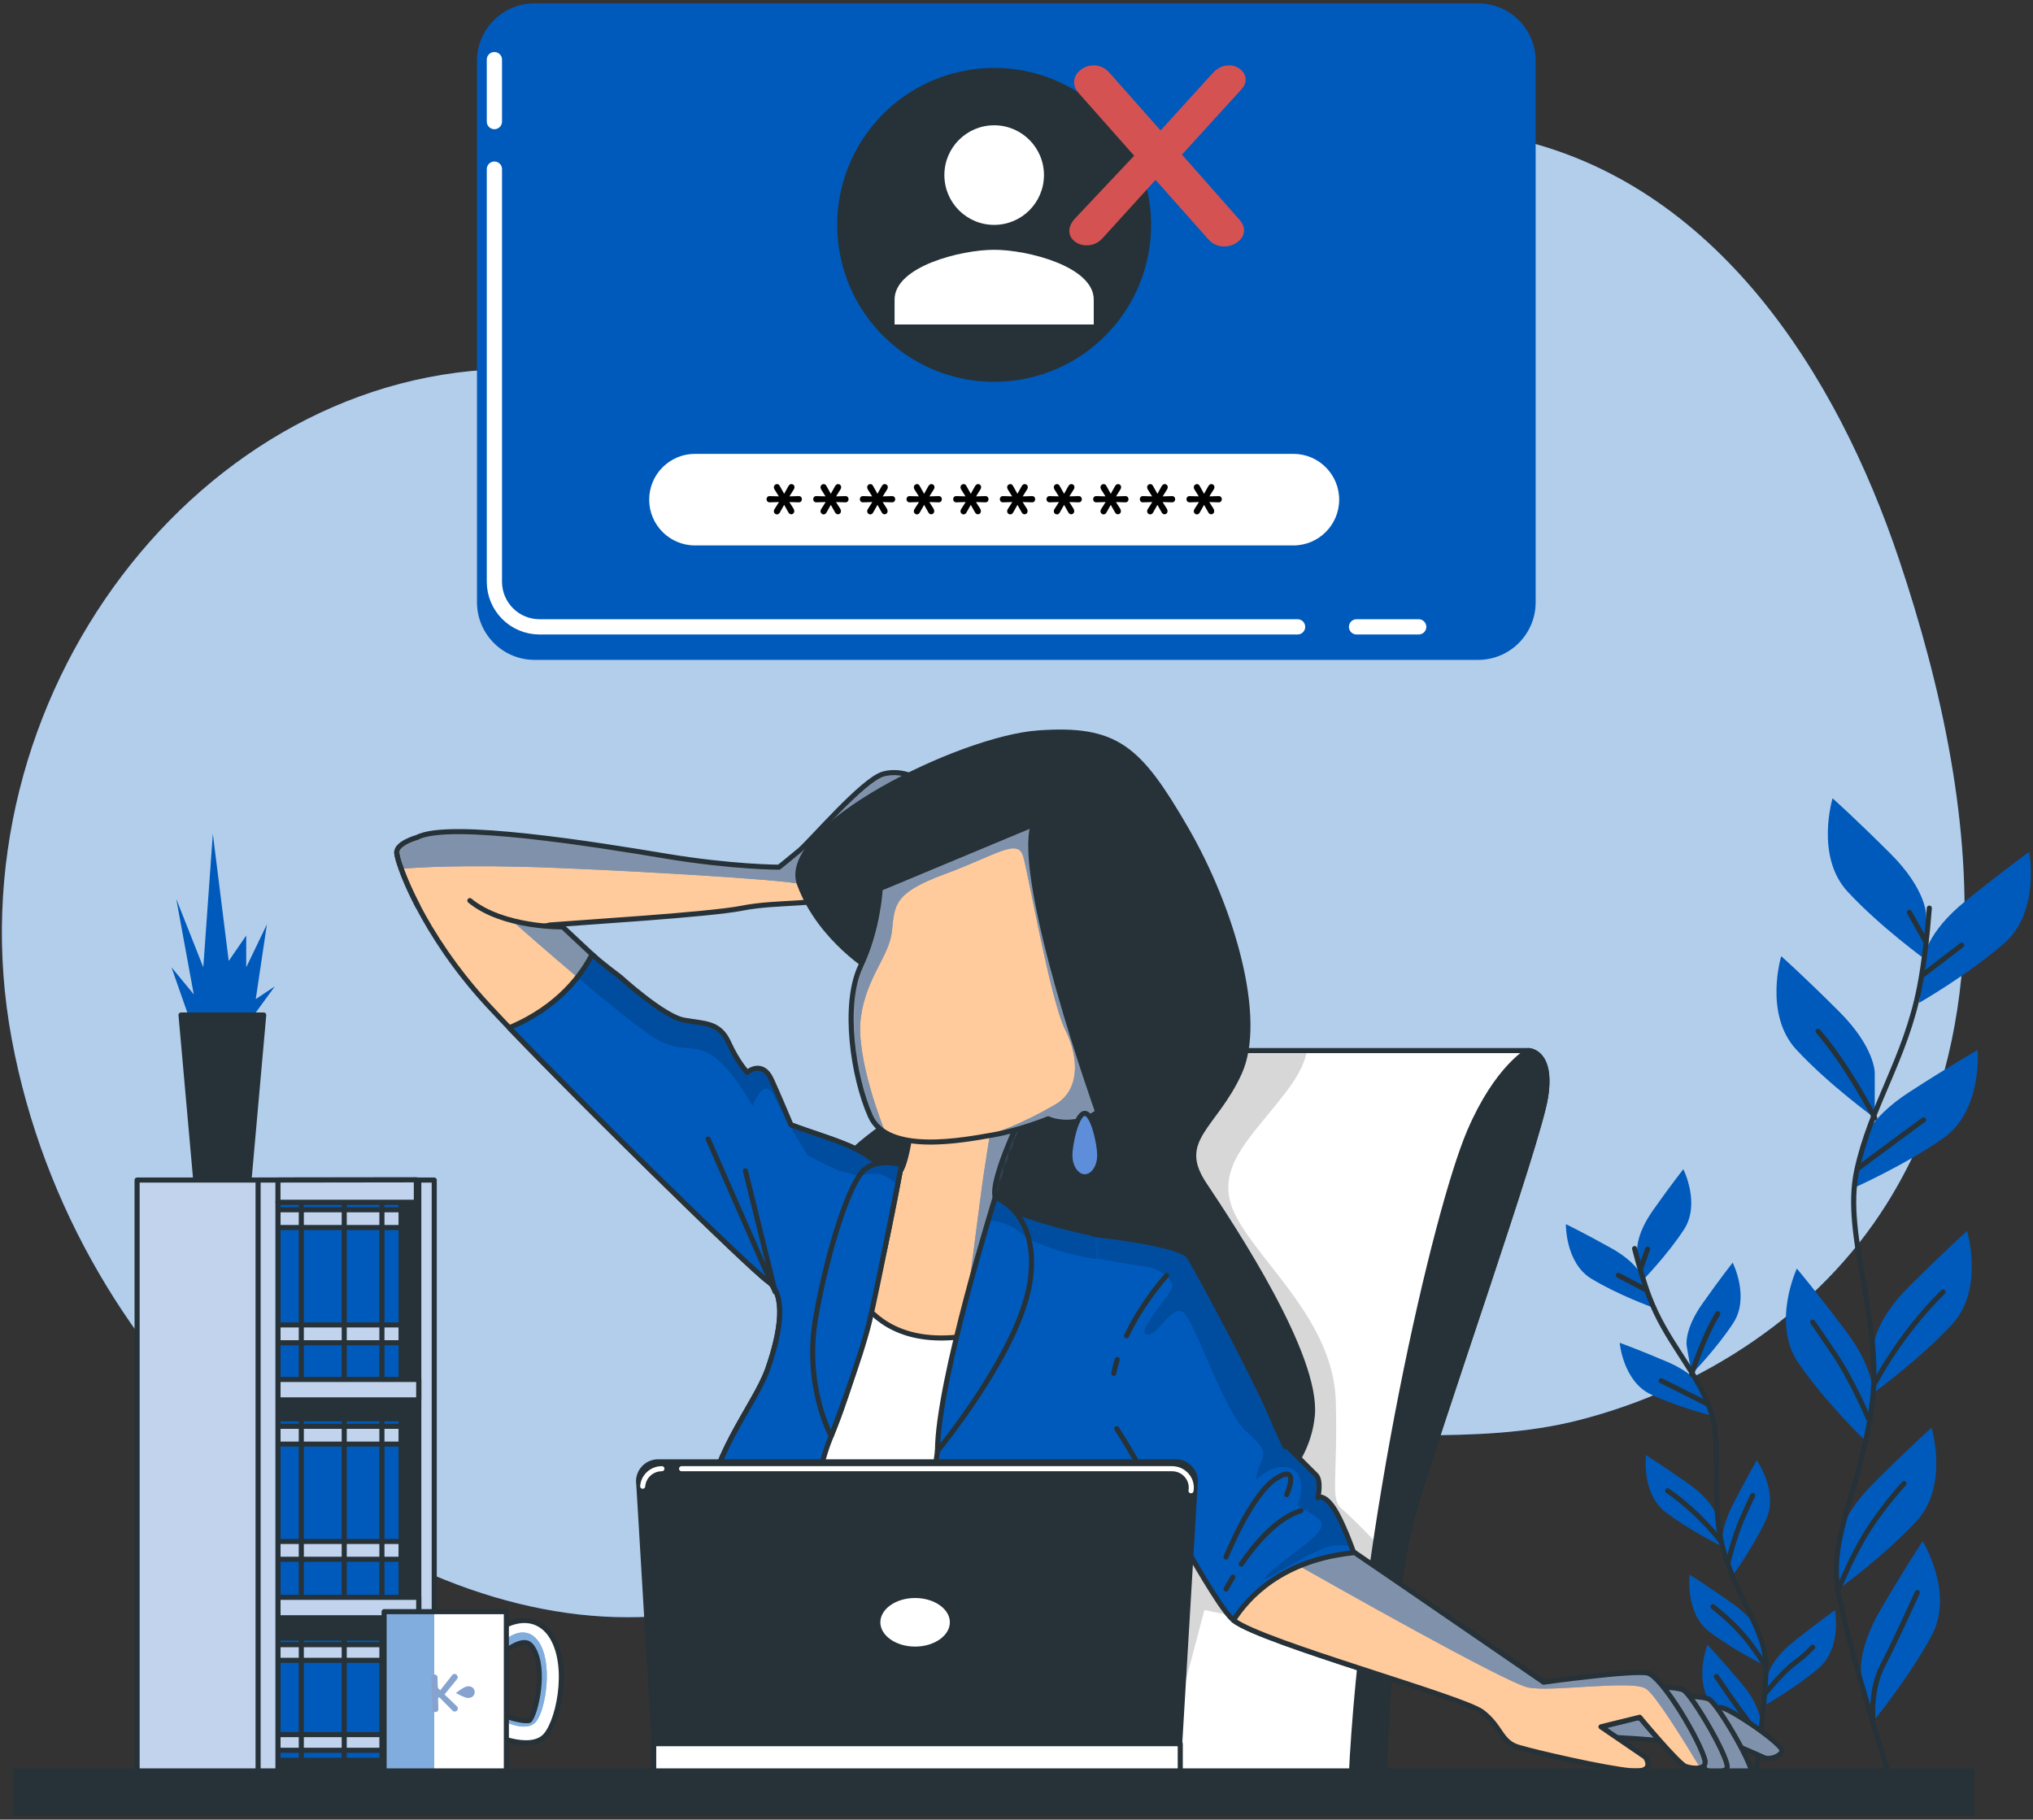
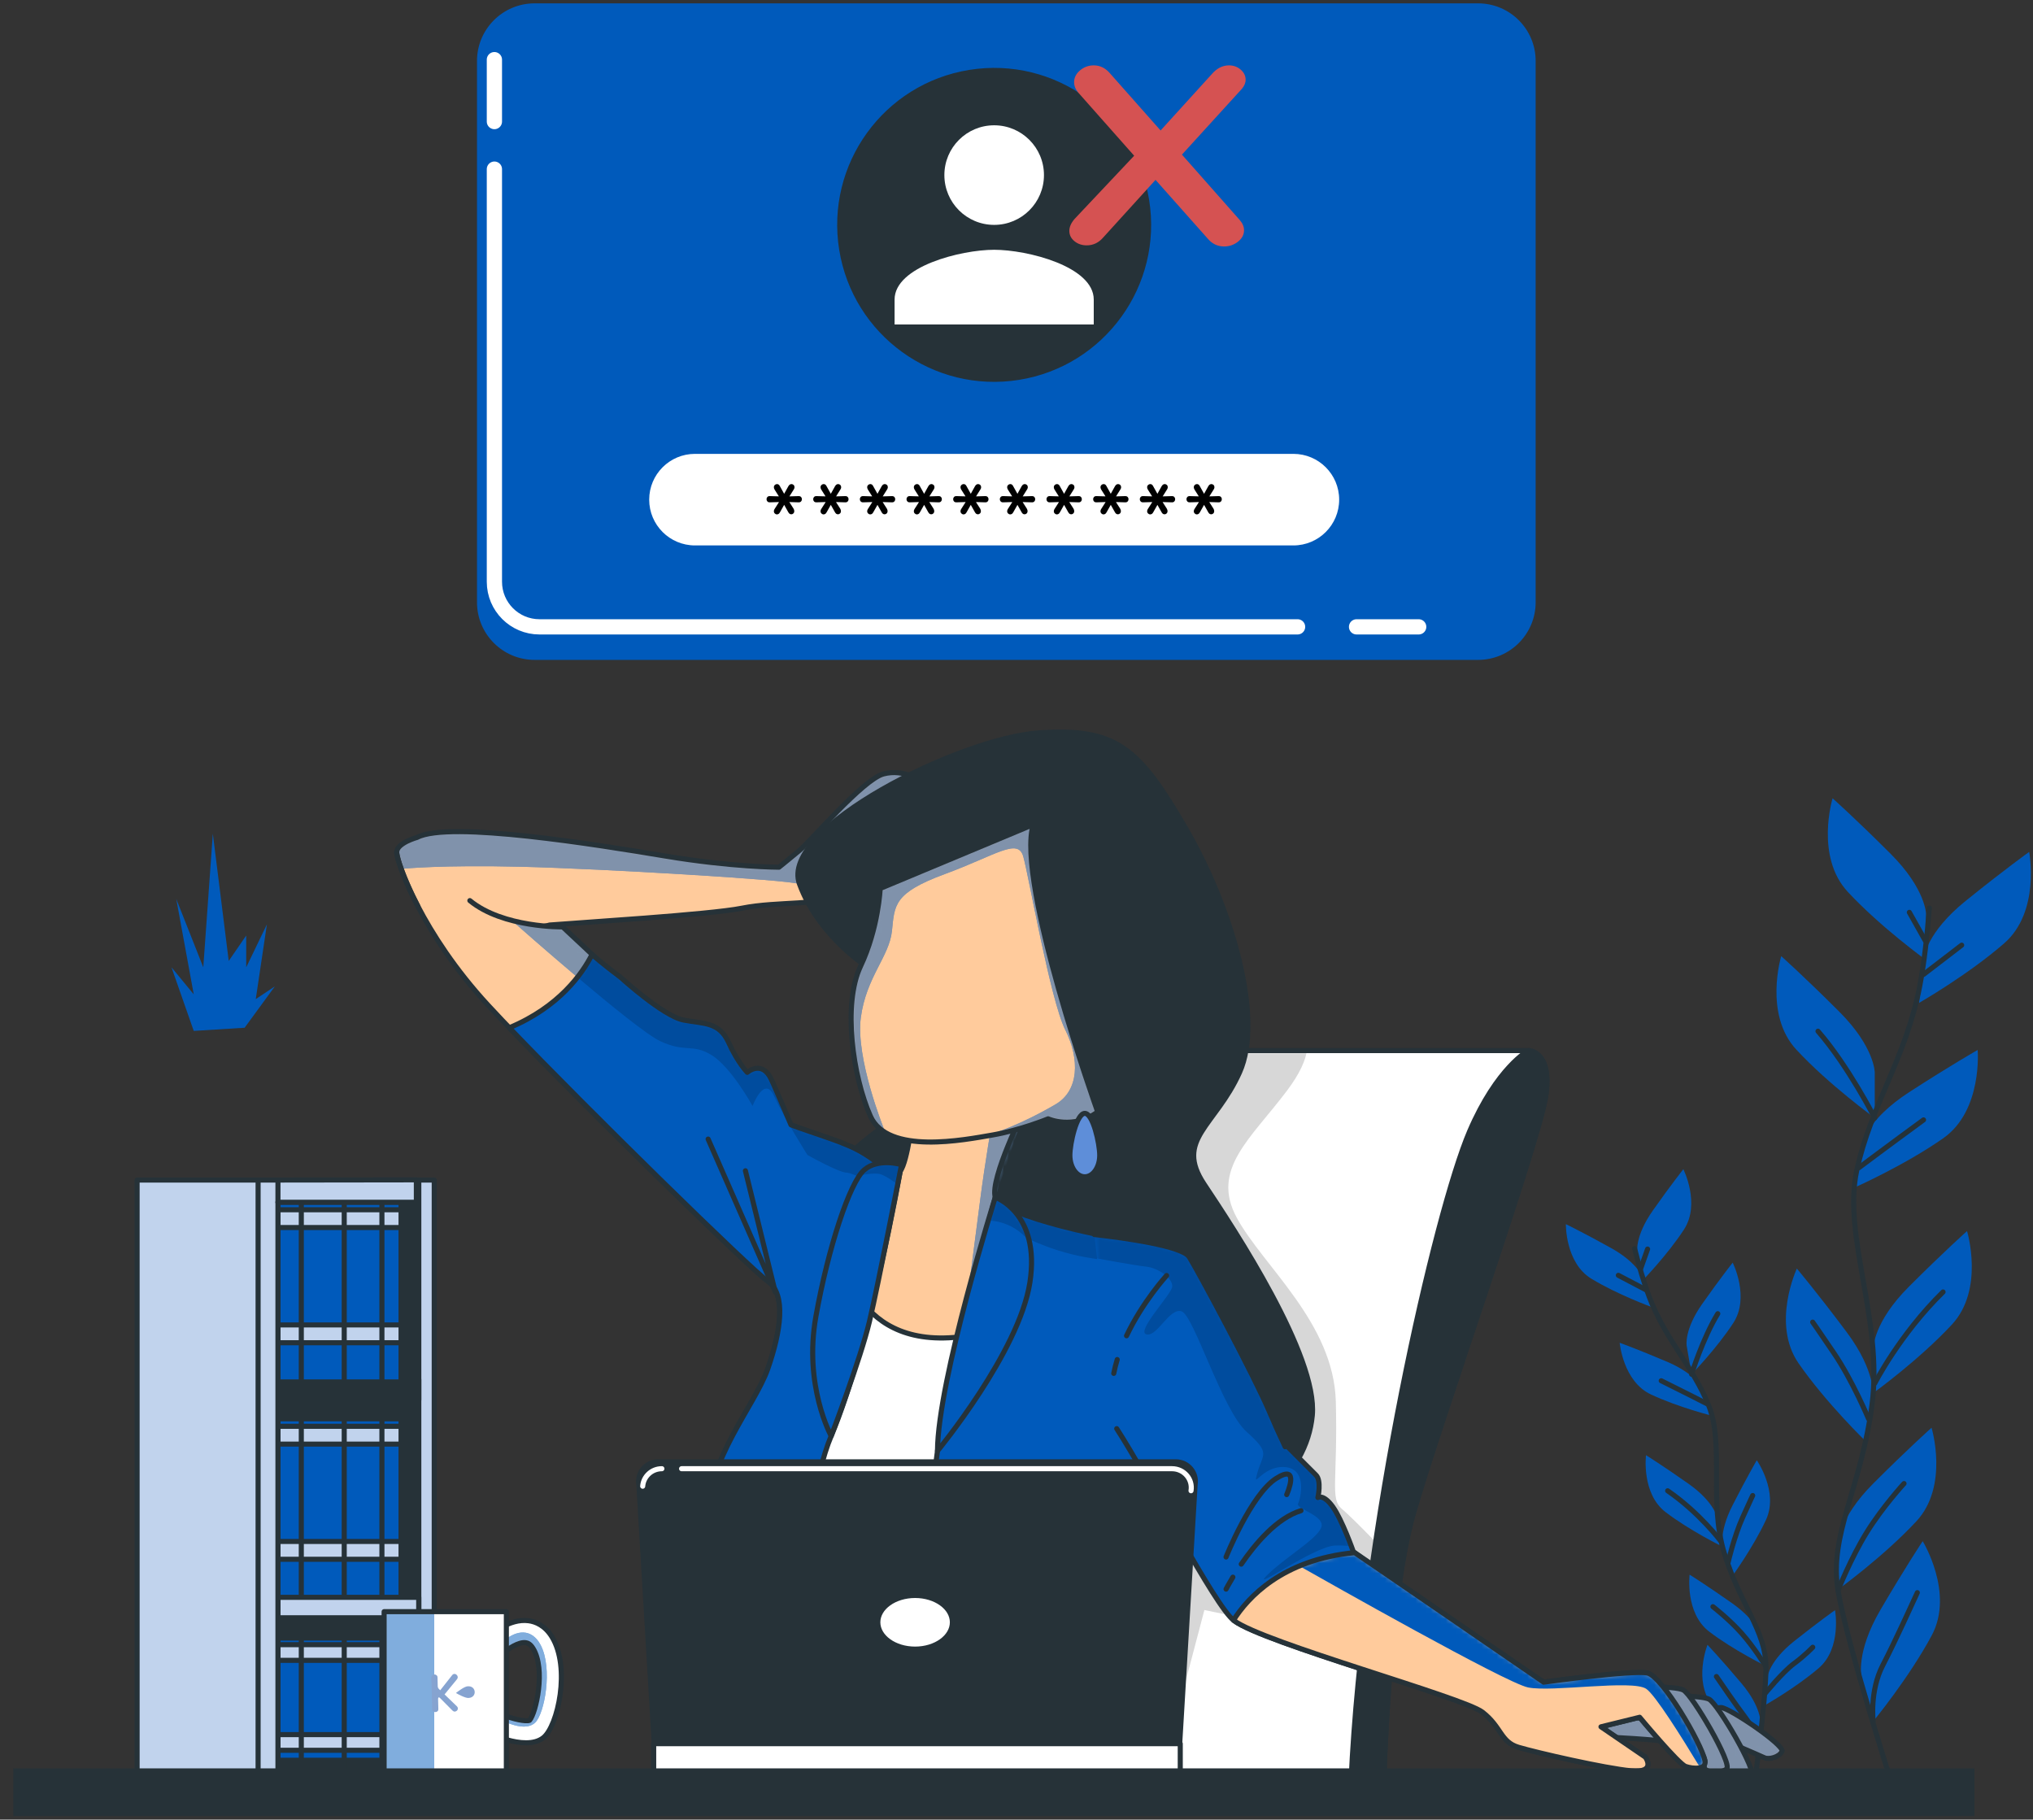
<svg xmlns="http://www.w3.org/2000/svg" width="400" height="358" viewBox="0 0 400 358" fill="none">
  <rect x="0" y="0" width="400" height="358" fill="#333333" stroke="none" />
-   <path d="M386.158 189.265C388.157 162.703 381.974 134.959 373.695 110.231C361.398 73.5 337.525 35.835 297.325 27.141C274.142 22.127 250.552 27.5 230.68 40.06C211.565 52.141 196.657 67.746 173.165 70.769C149.397 73.828 125.008 72.596 101.113 72.596C39.686 72.596 -10.167 137.13 2.296 204.353C14.759 271.575 73.515 318.183 123.37 318.183C168.168 318.183 205.024 291.305 247.574 284.09C268.675 280.512 289.864 284.746 310.743 279.385C335.013 273.153 357.837 258.277 371.282 236.744C380.446 222.069 384.906 205.899 386.158 189.265Z" fill="#005ABB" />
-   <path opacity="0.7" d="M386.158 189.265C388.157 162.703 381.974 134.959 373.695 110.231C361.398 73.5 337.525 35.835 297.325 27.141C274.142 22.127 250.552 27.5 230.68 40.06C211.565 52.141 196.657 67.746 173.165 70.769C149.397 73.828 125.008 72.596 101.113 72.596C39.686 72.596 -10.167 137.13 2.296 204.353C14.759 271.575 73.515 318.183 123.37 318.183C168.168 318.183 205.024 291.305 247.574 284.09C268.675 280.512 289.864 284.746 310.743 279.385C335.013 273.153 357.837 258.277 371.282 236.744C380.446 222.069 384.906 205.899 386.158 189.265Z" fill="white" />
  <path d="M378.97 179.941C378.97 179.941 378.97 174.967 372.007 168.005C365.044 161.042 360.568 157.063 360.568 157.063C360.568 157.063 357.086 168.502 363.552 175.465C370.018 182.428 378.97 188.894 378.97 188.894V179.941Z" fill="#005ABB" />
  <path d="M368.864 211.001C368.864 211.001 368.864 206.028 361.901 199.065C354.938 192.102 350.462 188.123 350.462 188.123C350.462 188.123 346.98 199.562 353.446 206.525C359.912 213.488 368.864 219.954 368.864 219.954V211.001Z" fill="#005ABB" />
  <path d="M378.532 188.412C378.532 188.412 379.057 183.466 386.717 177.278C394.377 171.09 399.248 167.606 399.248 167.606C399.248 167.606 401.501 179.349 394.336 185.59C387.171 191.831 377.585 197.314 377.585 197.314L378.532 188.412Z" fill="#005ABB" />
  <path d="M366.324 225.094C366.324 225.094 367.366 220.231 375.634 214.881C383.901 209.531 389.112 206.579 389.112 206.579C389.112 206.579 390.119 218.494 382.338 223.947C374.557 229.401 364.449 233.847 364.449 233.847L366.324 225.094Z" fill="#005ABB" />
  <path d="M368.619 265.089C368.619 265.089 368.619 260.115 375.582 253.152C382.545 246.189 387.021 242.21 387.021 242.21C387.021 242.21 390.503 253.649 384.037 260.612C377.571 267.575 368.619 274.041 368.619 274.041V265.089Z" fill="#005ABB" />
  <path d="M368.503 274.851C368.503 274.851 369.21 269.928 363.307 262.046C357.404 254.164 353.539 249.59 353.539 249.59C353.539 249.59 348.467 260.418 353.878 268.229C359.288 276.04 367.231 283.712 367.231 283.712L368.503 274.851Z" fill="#005ABB" />
  <path d="M361.637 303.782C361.637 303.782 361.637 298.809 368.6 291.846C375.563 284.883 380.039 280.904 380.039 280.904C380.039 280.904 383.521 292.343 377.055 299.306C370.589 306.269 361.637 312.735 361.637 312.735V303.782Z" fill="#005ABB" />
  <path d="M366.287 330.013C366.287 330.013 365.027 325.202 370 316.702C374.972 308.203 378.295 303.22 378.295 303.22C378.295 303.22 384.56 313.404 380.069 321.778C375.578 330.152 368.555 338.674 368.555 338.674L366.287 330.013Z" fill="#005ABB" />
  <path d="M379.601 178.666C379.193 183.982 378.589 189.482 377.694 194.109C374.942 208.33 368.06 217.505 365.308 230.349C362.555 243.194 370.457 259.742 368.341 276.24C366.225 292.738 359.803 301.913 361.638 312.922C363.473 323.932 373.107 353.75 373.107 353.75" stroke="#263238" stroke-miterlimit="10" stroke-linecap="round" stroke-linejoin="round" />
  <path d="M378.463 191.717L385.967 185.958" stroke="#263238" stroke-miterlimit="10" stroke-linecap="round" stroke-linejoin="round" />
  <path d="M378.812 185.086L375.671 179.502" stroke="#263238" stroke-miterlimit="10" stroke-linecap="round" stroke-linejoin="round" />
  <path d="M365.724 229.759C365.724 229.759 372.006 225.047 378.463 220.336" stroke="#263238" stroke-miterlimit="10" stroke-linecap="round" stroke-linejoin="round" />
  <path d="M368.864 219.954C368.864 219.954 363.63 209.691 357.697 202.886" stroke="#263238" stroke-miterlimit="10" stroke-linecap="round" stroke-linejoin="round" />
  <path d="M368.866 272.164C368.866 272.164 373.752 262.566 382.303 254.19" stroke="#263238" stroke-miterlimit="10" stroke-linecap="round" stroke-linejoin="round" />
  <path d="M367.644 279.144C367.644 279.144 364.503 271.64 360.838 266.231C357.173 260.821 356.65 260.123 356.65 260.123" stroke="#263238" stroke-miterlimit="10" stroke-linecap="round" stroke-linejoin="round" />
  <path d="M361.637 312.922C361.637 312.922 364.153 306.541 367.295 301.481C370.436 296.42 374.624 291.883 374.624 291.883" stroke="#263238" stroke-miterlimit="10" stroke-linecap="round" stroke-linejoin="round" />
  <path d="M368.554 338.673C368.554 338.673 367.818 332.717 370.436 327.657C373.054 322.596 376.02 315.965 377.242 313.348" stroke="#263238" stroke-miterlimit="10" stroke-linecap="round" stroke-linejoin="round" />
  <path d="M322.148 246.384C322.148 246.384 321.608 243.265 325.218 238.143C328.829 233.021 331.203 230.04 331.203 230.04C331.203 230.04 334.628 236.835 331.329 241.903C328.03 246.971 323.118 251.998 323.118 251.998L322.148 246.384Z" fill="#005ABB" />
  <path d="M331.856 264.765C331.856 264.765 331.316 261.646 334.927 256.524C338.537 251.402 340.912 248.421 340.912 248.421C340.912 248.421 344.337 255.216 341.038 260.284C337.739 265.352 332.827 270.379 332.827 270.379L331.856 264.765Z" fill="#005ABB" />
  <path d="M323.342 251.649C323.342 251.649 322.476 248.605 317.001 245.556C311.526 242.507 308.093 240.851 308.093 240.851C308.093 240.851 307.955 248.459 313.125 251.595C318.296 254.731 324.902 257.129 324.902 257.129L323.342 251.649Z" fill="#005ABB" />
  <path d="M334.979 273.326C334.979 273.326 333.797 270.39 328.032 267.933C322.267 265.476 318.679 264.19 318.679 264.19C318.679 264.19 319.341 271.771 324.812 274.346C330.283 276.921 337.105 278.612 337.105 278.612L334.979 273.326Z" fill="#005ABB" />
  <path d="M337.882 298.655C337.882 298.655 337.342 295.536 332.22 291.926C327.098 288.315 323.859 286.306 323.859 286.306C323.859 286.306 322.918 293.857 327.728 297.522C332.538 301.186 338.854 304.269 338.854 304.269L337.882 298.655Z" fill="#005ABB" />
  <path d="M339.014 304.764C339.014 304.764 338.036 301.754 340.882 296.17C343.728 290.587 345.655 287.298 345.655 287.298C345.655 287.298 350.011 293.538 347.466 299.023C344.921 304.509 340.773 310.182 340.773 310.182L339.014 304.764Z" fill="#005ABB" />
  <path d="M347.754 329.922C347.754 329.922 348.115 326.777 353.023 322.881C357.931 318.984 361.05 316.793 361.05 316.793C361.05 316.793 362.421 324.278 357.827 328.211C353.234 332.144 347.104 335.582 347.104 335.582L347.754 329.922Z" fill="#005ABB" />
  <path d="M346.461 322.161C346.461 322.161 345.921 319.042 340.799 315.432C335.677 311.822 332.438 309.812 332.438 309.812C332.438 309.812 331.497 317.363 336.307 321.028C341.117 324.692 347.433 327.775 347.433 327.775L346.461 322.161Z" fill="#005ABB" />
  <path d="M346.393 339.114C346.393 339.114 346.661 335.96 342.62 331.17C338.579 326.38 335.955 323.616 335.955 323.616C335.955 323.616 333.132 330.683 336.857 335.446C340.582 340.209 345.912 344.791 345.912 344.791L346.393 339.114Z" fill="#005ABB" />
  <path d="M321.614 245.653C322.447 248.942 323.423 252.326 324.486 255.13C327.756 263.749 333.067 268.755 336.187 276.511C339.307 284.267 336.149 295.502 339.267 305.617C342.385 315.733 347.408 320.789 347.453 327.892C347.498 334.995 344.694 354.739 344.694 354.739" stroke="#263238" stroke-miterlimit="10" stroke-linecap="round" stroke-linejoin="round" />
  <path d="M323.744 253.714L318.413 250.917" stroke="#263238" stroke-miterlimit="10" stroke-linecap="round" stroke-linejoin="round" />
  <path d="M322.805 249.594L324.168 245.751" stroke="#263238" stroke-miterlimit="10" stroke-linecap="round" stroke-linejoin="round" />
  <path d="M335.862 276.187C335.862 276.187 331.411 273.914 326.851 271.661" stroke="#263238" stroke-miterlimit="10" stroke-linecap="round" stroke-linejoin="round" />
  <path d="M332.828 270.379C332.828 270.379 334.996 263.375 337.978 258.463" stroke="#263238" stroke-miterlimit="10" stroke-linecap="round" stroke-linejoin="round" />
  <path d="M338.495 303.119C338.495 303.119 334.389 297.631 328.118 293.306" stroke="#263238" stroke-miterlimit="10" stroke-linecap="round" stroke-linejoin="round" />
  <path d="M340.019 307.363C340.019 307.363 341.174 302.317 342.885 298.526C344.596 294.736 344.848 294.241 344.848 294.241" stroke="#263238" stroke-miterlimit="10" stroke-linecap="round" stroke-linejoin="round" />
  <path d="M347.211 333.281C347.211 333.281 350.744 328.95 352.943 327.329C355.142 325.709 356.666 324.092 356.666 324.092" stroke="#263238" stroke-miterlimit="10" stroke-linecap="round" stroke-linejoin="round" />
  <path d="M347.453 327.893C347.453 327.893 345.182 324.165 342.663 321.333C340.144 318.501 337.025 316.11 337.025 316.11" stroke="#263238" stroke-miterlimit="10" stroke-linecap="round" stroke-linejoin="round" />
  <path d="M345.911 344.792C345.911 344.792 345.726 340.977 343.535 338.088C341.344 335.199 338.764 331.362 337.714 329.854" stroke="#263238" stroke-miterlimit="10" stroke-linecap="round" stroke-linejoin="round" />
  <path d="M38.12 202.829L33.74 190.314L38.12 195.633L34.679 176.861L39.997 190.314L41.875 164.033L45.004 189.063L48.445 184.057V190.314L52.513 181.867L50.322 196.572L54.077 194.069L48.132 202.204L38.12 202.829Z" fill="#005ABB" />
-   <path d="M51.887 199.701H35.617L38.546 232.553H48.958L51.887 199.701Z" fill="#263238" stroke="#263238" stroke-miterlimit="10" stroke-linecap="round" stroke-linejoin="round" />
  <path d="M82.399 232.174H26.974V349.571H82.399V232.174Z" fill="#C1D3ED" stroke="#263238" stroke-miterlimit="10" stroke-linecap="round" stroke-linejoin="round" />
  <path d="M85.437 232.174H54.687V349.571H85.437V232.174Z" fill="#C1D3ED" stroke="#263238" stroke-miterlimit="10" stroke-linecap="round" stroke-linejoin="round" />
  <path d="M81.972 232.174H54.687V349.571H81.972V232.174Z" fill="#263238" stroke="#263238" stroke-miterlimit="10" stroke-linecap="round" stroke-linejoin="round" />
  <path d="M78.908 322.284H54.687V346.326H78.908V322.284Z" fill="#005ABB" stroke="#263238" stroke-miterlimit="10" stroke-linecap="round" stroke-linejoin="round" />
  <path d="M78.908 323.583H54.687V326.665H78.908V323.583Z" fill="#C1D3ED" stroke="#263238" stroke-miterlimit="10" stroke-linecap="round" stroke-linejoin="round" />
  <path d="M78.908 341.28H54.687V344.362H78.908V341.28Z" fill="#C1D3ED" stroke="#263238" stroke-miterlimit="10" stroke-linecap="round" stroke-linejoin="round" />
  <path d="M59.281 322.779V353.179" stroke="#263238" stroke-miterlimit="10" stroke-linecap="round" stroke-linejoin="round" />
  <path d="M67.727 322.779V353.179" stroke="#263238" stroke-miterlimit="10" stroke-linecap="round" stroke-linejoin="round" />
  <path d="M75.144 322.779V353.179" stroke="#263238" stroke-miterlimit="10" stroke-linecap="round" stroke-linejoin="round" />
  <path d="M78.908 236.538H54.687V271.888H78.908V236.538Z" fill="#005ABB" stroke="#263238" stroke-miterlimit="10" stroke-linecap="round" stroke-linejoin="round" />
  <path d="M78.908 238.015H54.687V241.517H78.908V238.015Z" fill="#C1D3ED" stroke="#263238" stroke-miterlimit="10" stroke-linecap="round" stroke-linejoin="round" />
  <path d="M78.908 260.676H54.687V264.178H78.908V260.676Z" fill="#C1D3ED" stroke="#263238" stroke-miterlimit="10" stroke-linecap="round" stroke-linejoin="round" />
  <path d="M59.281 237.1V271.644" stroke="#263238" stroke-miterlimit="10" stroke-linecap="round" stroke-linejoin="round" />
  <path d="M67.727 237.1V271.644" stroke="#263238" stroke-miterlimit="10" stroke-linecap="round" stroke-linejoin="round" />
  <path d="M75.144 237.1V271.644" stroke="#263238" stroke-miterlimit="10" stroke-linecap="round" stroke-linejoin="round" />
  <path d="M78.908 279.143H54.687V314.493H78.908V279.143Z" fill="#005ABB" stroke="#263238" stroke-miterlimit="10" stroke-linecap="round" stroke-linejoin="round" />
  <path d="M78.908 280.62H54.687V284.122H78.908V280.62Z" fill="#C1D3ED" stroke="#263238" stroke-miterlimit="10" stroke-linecap="round" stroke-linejoin="round" />
  <path d="M78.908 303.281H54.687V306.783H78.908V303.281Z" fill="#C1D3ED" stroke="#263238" stroke-miterlimit="10" stroke-linecap="round" stroke-linejoin="round" />
  <path d="M59.281 279.705V314.249" stroke="#263238" stroke-miterlimit="10" stroke-linecap="round" stroke-linejoin="round" />
  <path d="M67.727 279.705V314.249" stroke="#263238" stroke-miterlimit="10" stroke-linecap="round" stroke-linejoin="round" />
  <path d="M75.144 279.705V314.249" stroke="#263238" stroke-miterlimit="10" stroke-linecap="round" stroke-linejoin="round" />
-   <path d="M82.4 271.4H54.687V275.419H82.4V271.4Z" fill="#C1D3ED" stroke="#263238" stroke-miterlimit="10" stroke-linecap="round" stroke-linejoin="round" />
+   <path d="M82.4 271.4V275.419H82.4V271.4Z" fill="#C1D3ED" stroke="#263238" stroke-miterlimit="10" stroke-linecap="round" stroke-linejoin="round" />
  <path d="M82.4 314.272H54.687V318.291H82.4V314.272Z" fill="#C1D3ED" stroke="#263238" stroke-miterlimit="10" stroke-linecap="round" stroke-linejoin="round" />
  <path d="M82.4 232.174V349.571" stroke="#263238" stroke-miterlimit="10" stroke-linecap="round" stroke-linejoin="round" />
  <path d="M50.781 232.174V349.571H54.687V236.538H81.92V232.131L50.781 232.174Z" fill="#C1D3ED" stroke="#263238" stroke-miterlimit="10" stroke-linecap="round" stroke-linejoin="round" />
  <path d="M54.687 236.538V232.174" stroke="#263238" stroke-miterlimit="10" stroke-linecap="round" stroke-linejoin="round" />
  <path d="M82.19 178.245C79.275 172.642 78.053 168.615 78.053 167.687C78.053 165.853 82.089 164.752 82.089 164.752C88.326 161.45 117.678 166.22 130.886 168.421C144.094 170.622 153.267 170.622 153.267 170.622C153.267 170.622 155.102 169.154 157.303 167.32C159.504 165.486 169.778 153.378 173.813 152.277C177.849 151.176 181.518 153.745 181.518 153.745C181.518 153.745 188.122 157.781 187.021 158.515C185.92 159.249 169.777 173.191 165.741 175.759C161.705 178.327 153.266 177.227 145.929 178.694C139.612 179.957 114.009 181.518 108.139 181.996C108.139 181.996 102.269 183.83 94.931 180.895" fill="#FFCB9C" />
  <mask id="mask0_1_471" style="mask-type:luminance" maskUnits="userSpaceOnUse" x="78" y="152" width="110" height="31">
    <path d="M82.19 178.245C79.275 172.642 78.053 168.615 78.053 167.687C78.053 165.853 82.089 164.752 82.089 164.752C88.326 161.45 117.678 166.22 130.886 168.421C144.094 170.622 153.267 170.622 153.267 170.622C153.267 170.622 155.102 169.154 157.303 167.32C159.504 165.486 169.778 153.378 173.813 152.277C177.849 151.176 181.518 153.745 181.518 153.745C181.518 153.745 188.122 157.781 187.021 158.515C185.92 159.249 169.777 173.191 165.741 175.759C161.705 178.327 153.266 177.227 145.929 178.694C139.612 179.957 114.009 181.518 108.139 181.996C108.139 181.996 102.269 183.83 94.931 180.895" fill="white" />
  </mask>
  <g mask="url(#mask0_1_471)">
    <path d="M181.518 153.746C181.518 153.746 177.849 151.178 173.813 152.278C169.777 153.379 159.504 165.486 157.303 167.321C155.102 169.155 153.267 170.623 153.267 170.623C153.267 170.623 144.095 170.623 130.886 168.422C117.678 166.221 88.326 161.451 82.089 164.753C82.089 164.753 78.053 165.854 78.053 167.688C78.053 168.108 78.307 169.169 78.852 170.719C79.199 170.844 79.4 170.916 79.4 170.916C79.4 170.916 86.73 170.144 102.547 170.53C118.364 170.916 154.961 173.076 157.302 173.925C158.359 174.308 165.395 172.704 173.252 169.946C179.225 165.057 186.304 158.993 187.02 158.515C188.122 157.782 181.518 153.746 181.518 153.746Z" fill="#005ABB" />
  </g>
  <mask id="mask1_1_471" style="mask-type:luminance" maskUnits="userSpaceOnUse" x="78" y="152" width="110" height="31">
    <path d="M82.19 178.245C79.275 172.642 78.053 168.615 78.053 167.687C78.053 165.853 82.089 164.752 82.089 164.752C88.326 161.45 117.678 166.22 130.886 168.421C144.094 170.622 153.267 170.622 153.267 170.622C153.267 170.622 155.102 169.154 157.303 167.32C159.504 165.486 169.778 153.378 173.813 152.277C177.849 151.176 181.518 153.745 181.518 153.745C181.518 153.745 188.122 157.781 187.021 158.515C185.92 159.249 169.777 173.191 165.741 175.759C161.705 178.327 153.266 177.227 145.929 178.694C139.612 179.957 114.009 181.518 108.139 181.996C108.139 181.996 102.269 183.83 94.931 180.895" fill="white" />
  </mask>
  <g mask="url(#mask1_1_471)">
    <path opacity="0.5" d="M181.518 153.746C181.518 153.746 177.849 151.178 173.813 152.278C169.777 153.379 159.504 165.486 157.303 167.321C155.102 169.155 153.267 170.623 153.267 170.623C153.267 170.623 144.095 170.623 130.886 168.422C117.678 166.221 88.326 161.451 82.089 164.753C82.089 164.753 78.053 165.854 78.053 167.688C78.053 168.108 78.307 169.169 78.852 170.719C79.199 170.844 79.4 170.916 79.4 170.916C79.4 170.916 86.73 170.144 102.547 170.53C118.364 170.916 154.961 173.076 157.302 173.925C158.359 174.308 165.395 172.704 173.252 169.946C179.225 165.057 186.304 158.993 187.02 158.515C188.122 157.782 181.518 153.746 181.518 153.746Z" fill="#FFCB9C" />
  </g>
  <path d="M82.19 178.245C79.275 172.642 78.053 168.615 78.053 167.687C78.053 165.853 82.089 164.752 82.089 164.752C88.326 161.45 117.678 166.22 130.886 168.421C144.094 170.622 153.267 170.622 153.267 170.622C153.267 170.622 155.102 169.154 157.303 167.32C159.504 165.486 169.778 153.378 173.813 152.277C177.849 151.176 181.518 153.745 181.518 153.745C181.518 153.745 188.122 157.781 187.021 158.515C185.92 159.249 169.777 173.191 165.741 175.759C161.705 178.327 153.266 177.227 145.929 178.694C139.612 179.957 114.009 181.518 108.139 181.996C108.139 181.996 102.269 183.83 94.931 180.895" stroke="#263238" stroke-miterlimit="10" stroke-linecap="round" stroke-linejoin="round" />
  <path d="M227.098 210.864C228.444 208.295 231.115 206.696 234.016 206.696H300.719C300.719 206.696 305.541 206.696 304.094 215.857C302.648 225.018 282.879 280.948 278.057 297.824C273.235 314.699 272.271 350.379 272.271 350.379H192.233C192.234 350.38 198.646 265.182 227.098 210.864Z" fill="white" />
  <mask id="mask2_1_471" style="mask-type:luminance" maskUnits="userSpaceOnUse" x="192" y="206" width="113" height="145">
    <path d="M227.098 210.864C228.444 208.295 231.115 206.696 234.016 206.696H300.719C300.719 206.696 305.541 206.696 304.094 215.857C302.648 225.018 282.879 280.948 278.057 297.824C273.235 314.699 272.271 350.379 272.271 350.379H192.233C192.234 350.38 198.646 265.182 227.098 210.864Z" fill="white" />
  </mask>
  <g mask="url(#mask2_1_471)">
    <path opacity="0.16" d="M257.141 206.697H234.016C231.115 206.697 228.444 208.295 227.098 210.865C198.647 265.182 192.234 350.38 192.234 350.38H228.121L236.966 316.771L273.869 324.38C274.13 321.561 274.431 318.691 274.776 315.864L273.972 306.824C273.972 306.824 266.412 298.866 264.024 296.876C261.637 294.886 263.228 291.305 262.83 275.786C262.432 260.267 248.505 249.125 243.332 239.575C238.159 230.025 246.118 224.056 253.28 214.506C255.832 211.102 256.864 208.562 257.141 206.697Z" fill="black" />
  </g>
  <path d="M227.098 210.864C228.444 208.295 231.115 206.696 234.016 206.696H300.719C300.719 206.696 305.541 206.696 304.094 215.857C302.648 225.018 282.879 280.948 278.057 297.824C273.235 314.699 272.271 350.379 272.271 350.379H192.233C192.234 350.38 198.646 265.182 227.098 210.864Z" stroke="#263238" stroke-miterlimit="10" stroke-linecap="round" stroke-linejoin="round" />
  <path d="M289.147 222.608C282.403 238.343 268.117 300.605 265.825 350.38H272.271C272.271 350.38 273.235 314.7 278.057 297.825C282.879 280.949 302.647 225.019 304.094 215.858C305.54 206.697 300.719 206.697 300.719 206.697C300.719 206.697 294.553 209.995 289.147 222.608Z" fill="#263238" stroke="#263238" stroke-miterlimit="10" stroke-linecap="round" stroke-linejoin="round" />
  <path d="M171.979 191.169C171.979 191.169 161.339 184.932 157.303 173.925C153.267 162.918 188.856 145.307 204.266 144.206C219.676 143.105 224.079 147.141 233.251 162.918C242.423 178.695 248.661 200.342 243.891 210.982C239.121 221.622 231.05 224.19 236.92 232.996C242.79 241.802 259.301 266.751 258.2 278.491C257.099 290.232 245.726 300.505 229.215 301.606C212.705 302.707 190.691 292.8 172.346 276.657C154.001 260.514 158.771 236.665 165.375 228.96C171.979 221.255 181.885 218.32 182.619 210.615C183.352 202.91 171.979 191.169 171.979 191.169Z" fill="#263238" stroke="#263238" stroke-miterlimit="10" stroke-linecap="round" stroke-linejoin="round" />
  <path d="M78.053 167.688C78.053 167.746 78.058 167.816 78.067 167.897C78.058 167.816 78.053 167.746 78.053 167.688ZM82.19 178.245C79.824 173.696 78.573 170.186 78.186 168.531C78.572 170.185 79.823 173.695 82.19 178.245ZM78.076 167.955C78.085 168.023 78.095 168.093 78.111 168.176C78.095 168.094 78.086 168.024 78.076 167.955ZM78.124 168.238C78.141 168.328 78.161 168.421 78.185 168.526C78.16 168.421 78.141 168.328 78.124 168.238ZM82.19 178.245C85.038 183.721 89.502 190.701 96.03 197.773C109.238 212.082 147.396 249.506 151.065 252.074C154.734 254.642 153.633 261.98 151.065 269.318C148.497 276.656 138.957 287.296 139.324 299.037C139.691 310.778 143.36 328.756 142.993 332.425C142.626 336.094 133.454 348.568 133.454 348.568H228.114C228.114 348.568 216.322 333.58 216.322 328.444C216.322 323.307 232.517 257.578 233.251 252.808C233.985 248.038 231.05 244.736 225.179 244.369C219.309 244.002 196.928 239.232 195.827 235.563C194.726 231.894 201.697 217.952 201.697 217.952L179.683 219.053C179.683 219.053 178.582 228.592 177.115 230.427C175.647 232.262 173.446 228.592 168.31 226.024C163.173 223.456 153.267 221.254 149.598 218.319C145.929 215.384 110.707 182.363 110.707 182.363" fill="#FFCB9C" />
  <mask id="mask3_1_471" style="mask-type:luminance" maskUnits="userSpaceOnUse" x="78" y="167" width="156" height="182">
    <path d="M78.053 167.688C78.053 167.746 78.058 167.816 78.067 167.897C78.058 167.816 78.053 167.746 78.053 167.688ZM82.19 178.245C79.824 173.696 78.573 170.186 78.186 168.531C78.572 170.185 79.823 173.695 82.19 178.245ZM78.076 167.955C78.085 168.023 78.095 168.093 78.111 168.176C78.095 168.094 78.086 168.024 78.076 167.955ZM78.124 168.238C78.141 168.328 78.161 168.421 78.185 168.526C78.16 168.421 78.141 168.328 78.124 168.238ZM82.19 178.245C85.038 183.721 89.502 190.701 96.03 197.773C109.238 212.082 147.396 249.506 151.065 252.074C154.734 254.642 153.633 261.98 151.065 269.318C148.497 276.656 138.957 287.296 139.324 299.037C139.691 310.778 143.36 328.756 142.993 332.425C142.626 336.094 133.454 348.568 133.454 348.568H228.114C228.114 348.568 216.322 333.58 216.322 328.444C216.322 323.307 232.517 257.578 233.251 252.808C233.985 248.038 231.05 244.736 225.179 244.369C219.309 244.002 196.928 239.232 195.827 235.563C194.726 231.894 201.697 217.952 201.697 217.952L179.683 219.053C179.683 219.053 178.582 228.592 177.115 230.427C175.647 232.262 173.446 228.592 168.31 226.024C163.173 223.456 153.267 221.254 149.598 218.319C145.929 215.384 110.707 182.363 110.707 182.363" fill="white" />
  </mask>
  <g mask="url(#mask3_1_471)">
    <path d="M155.214 221.154C157.049 224.353 158.873 227.241 158.873 227.241C158.873 227.241 165.046 230.713 166.589 230.713C168.132 230.713 177.391 235.728 177.391 235.728C177.391 235.728 185.107 233.799 182.406 227.241C181.931 226.087 180.777 224.485 179.188 222.619C178.729 225.531 177.987 229.338 177.115 230.428C175.647 232.263 173.446 228.593 168.31 226.025C164.954 224.347 159.572 222.825 155.214 221.154Z" fill="#005ABB" />
    <path d="M136.379 206.3C125.045 195.805 110.707 182.364 110.707 182.364L102.368 181.16L101.391 181.718C101.391 181.718 124.924 202.551 129.939 204.865C133.047 206.3 134.673 206.105 136.379 206.3Z" fill="#005ABB" />
    <path d="M148.25 217.161C147.979 216.922 147.679 216.654 147.35 216.359C147.806 217.115 148.07 217.596 148.07 217.596C148.07 217.596 148.135 217.425 148.25 217.161Z" fill="#005ABB" />
  </g>
  <mask id="mask4_1_471" style="mask-type:luminance" maskUnits="userSpaceOnUse" x="78" y="167" width="156" height="182">
    <path d="M82.19 178.245C79.824 173.696 78.573 170.186 78.186 168.531C78.572 170.185 79.823 173.695 82.19 178.245ZM78.076 167.955C78.085 168.023 78.095 168.093 78.111 168.176C78.095 168.094 78.086 168.024 78.076 167.955ZM78.124 168.238C78.141 168.328 78.161 168.421 78.185 168.526C78.16 168.421 78.141 168.328 78.124 168.238ZM82.19 178.245C85.038 183.721 89.502 190.701 96.03 197.773C109.238 212.082 147.396 249.506 151.065 252.074C154.734 254.642 153.633 261.98 151.065 269.318C148.497 276.656 138.957 287.296 139.324 299.037C139.691 310.778 143.36 328.756 142.993 332.425C142.626 336.094 133.454 348.568 133.454 348.568H228.114C228.114 348.568 216.322 333.58 216.322 328.444C216.322 323.307 232.517 257.578 233.251 252.808C233.985 248.038 231.05 244.736 225.179 244.369C219.309 244.002 196.928 239.232 195.827 235.563C194.726 231.894 201.697 217.952 201.697 217.952L179.683 219.053C179.683 219.053 178.582 228.592 177.115 230.427C175.647 232.262 173.446 228.592 168.31 226.024C163.173 223.456 153.267 221.254 149.598 218.319C145.929 215.384 110.707 182.363 110.707 182.363" fill="white" />
  </mask>
  <g mask="url(#mask4_1_471)">
    <path d="M173.179 259.208L167.168 255.055L158.533 278.444L151.539 286.969L184.218 290.685L188.206 263.387L183.516 263.05C181.134 263.088 179.853 263.183 176.027 261.236L173.179 259.208Z" fill="white" />
    <g opacity="0.5">
      <path d="M155.214 221.154C157.049 224.353 158.873 227.241 158.873 227.241C158.873 227.241 165.046 230.713 166.589 230.713C168.132 230.713 177.391 235.728 177.391 235.728C177.391 235.728 185.107 233.799 182.406 227.241C181.931 226.087 180.777 224.485 179.188 222.619C178.729 225.531 177.987 229.338 177.115 230.428C175.647 232.263 173.446 228.593 168.31 226.025C164.954 224.347 159.572 222.825 155.214 221.154Z" fill="#FFCB9C" />
      <path d="M136.379 206.3C125.045 195.805 110.707 182.364 110.707 182.364L102.368 181.16L101.391 181.718C101.391 181.718 124.924 202.551 129.939 204.865C133.047 206.3 134.673 206.105 136.379 206.3Z" fill="#FFCB9C" />
      <path d="M148.25 217.161C147.979 216.922 147.679 216.654 147.35 216.359C147.806 217.115 148.07 217.596 148.07 217.596C148.07 217.596 148.135 217.425 148.25 217.161Z" fill="#FFCB9C" />
    </g>
  </g>
  <path d="M82.19 178.245C85.038 183.721 89.502 190.701 96.03 197.773C109.238 212.082 147.396 249.506 151.065 252.074C154.734 254.642 153.633 261.98 151.065 269.318C148.497 276.656 138.957 287.296 139.324 299.037C139.691 310.778 143.36 328.756 142.993 332.425C142.626 336.094 133.454 348.568 133.454 348.568H228.114C228.114 348.568 216.322 333.58 216.322 328.444C216.322 323.307 232.517 257.578 233.251 252.808C233.985 248.038 231.05 244.736 225.179 244.369C219.309 244.002 196.928 239.232 195.827 235.563C194.726 231.894 201.697 217.952 201.697 217.952L179.683 219.053C179.683 219.053 178.582 228.592 177.115 230.427C175.647 232.262 173.446 228.592 168.31 226.024C163.173 223.456 153.267 221.254 149.598 218.319C145.929 215.384 110.707 182.363 110.707 182.363M78.053 167.688C78.053 167.746 78.058 167.816 78.067 167.897C78.058 167.816 78.053 167.746 78.053 167.688ZM82.19 178.245C79.824 173.696 78.573 170.186 78.186 168.531C78.572 170.185 79.823 173.695 82.19 178.245ZM78.076 167.955C78.085 168.023 78.095 168.093 78.111 168.176C78.095 168.094 78.086 168.024 78.076 167.955ZM78.124 168.238C78.141 168.328 78.161 168.421 78.185 168.526C78.16 168.421 78.141 168.328 78.124 168.238Z" stroke="#263238" stroke-miterlimit="10" stroke-linecap="round" stroke-linejoin="round" />
  <path d="M110.707 182.364C110.707 182.364 98.992 182.583 92.445 177.192" stroke="#263238" stroke-miterlimit="10" stroke-linecap="round" stroke-linejoin="round" />
  <path d="M195.827 235.564C194.726 231.895 201.697 217.953 201.697 217.953L179.683 219.054C179.683 219.054 178.582 228.593 177.115 230.428C175.647 232.263 173.446 228.593 168.31 226.025C167.919 225.829 167.492 225.636 167.05 225.445L165.715 246.363C165.715 246.363 167.644 266.614 190.787 262.756C200.156 261.194 210.157 252.837 218.743 243.442C209.912 241.807 196.667 238.366 195.827 235.564Z" fill="#FFCB9C" />
  <mask id="mask5_1_471" style="mask-type:luminance" maskUnits="userSpaceOnUse" x="165" y="217" width="54" height="47">
    <path d="M195.827 235.564C194.726 231.895 201.697 217.953 201.697 217.953L179.683 219.054C179.683 219.054 178.582 228.593 177.115 230.428C175.647 232.263 173.446 228.593 168.31 226.025C167.919 225.829 167.492 225.636 167.05 225.445L165.715 246.363C165.715 246.363 167.644 266.614 190.787 262.756C200.156 261.194 210.157 252.837 218.743 243.442C209.912 241.807 196.667 238.366 195.827 235.564Z" fill="white" />
  </mask>
  <g mask="url(#mask5_1_471)">
    <path d="M195.205 220.717C195.205 220.717 193.873 228.175 192.808 236.432C191.743 244.689 190.944 250.815 190.944 250.815L195.827 235.564L201.331 219.386C201.331 219.386 196.004 219.386 195.205 220.717Z" fill="#005ABB" />
  </g>
  <mask id="mask6_1_471" style="mask-type:luminance" maskUnits="userSpaceOnUse" x="165" y="217" width="54" height="47">
    <path d="M195.827 235.564C194.726 231.895 201.697 217.953 201.697 217.953L179.683 219.054C179.683 219.054 178.582 228.593 177.115 230.428C175.647 232.263 173.446 228.593 168.31 226.025C167.919 225.829 167.492 225.636 167.05 225.445L165.715 246.363C165.715 246.363 167.644 266.614 190.787 262.756C200.156 261.194 210.157 252.837 218.743 243.442C209.912 241.807 196.667 238.366 195.827 235.564Z" fill="white" />
  </mask>
  <g mask="url(#mask6_1_471)">
    <path opacity="0.5" d="M195.205 220.717C195.205 220.717 193.873 228.175 192.808 236.432C191.743 244.689 190.944 250.815 190.944 250.815L195.827 235.564L201.331 219.386C201.331 219.386 196.004 219.386 195.205 220.717Z" fill="#FFCB9C" />
  </g>
  <path d="M195.827 235.564C194.726 231.895 201.697 217.953 201.697 217.953L179.683 219.054C179.683 219.054 178.582 228.593 177.115 230.428C175.647 232.263 173.446 228.593 168.31 226.025C167.919 225.829 167.492 225.636 167.05 225.445L165.715 246.363C165.715 246.363 167.644 266.614 190.787 262.756C200.156 261.194 210.157 252.837 218.743 243.442C209.912 241.807 196.667 238.366 195.827 235.564Z" stroke="#263238" stroke-miterlimit="10" stroke-linecap="round" stroke-linejoin="round" />
  <path d="M177.115 230.427C175.647 232.262 173.446 228.592 168.31 226.024C165.063 224.4 159.912 222.923 155.633 221.314C154.422 218.448 152.825 214.704 151.799 212.448C149.964 208.412 147.029 210.981 147.029 210.981C147.029 210.981 145.194 209.146 143.36 205.111C141.526 201.075 138.59 201.442 134.554 200.708C130.518 199.974 122.08 192.269 122.08 192.269C122.08 192.269 118.131 189.311 116.493 187.78C114.598 191.523 110.043 198.102 100.208 202.207C115.892 218.599 147.728 249.739 151.064 252.074C154.733 254.642 153.632 261.98 151.064 269.318C148.496 276.656 138.956 287.296 139.323 299.037C139.69 310.778 143.359 328.756 142.992 332.425C142.665 335.695 135.347 345.954 133.76 348.146L137.489 348.568H156.902C156.797 338.731 156.802 298.567 163.539 282.526C171.245 264.182 177.115 230.427 177.115 230.427Z" fill="#005ABB" />
  <mask id="mask7_1_471" style="mask-type:luminance" maskUnits="userSpaceOnUse" x="100" y="187" width="78" height="162">
    <path d="M177.115 230.427C175.647 232.262 173.446 228.592 168.31 226.024C165.063 224.4 159.912 222.923 155.633 221.314C154.422 218.448 152.825 214.704 151.799 212.448C149.964 208.412 147.029 210.981 147.029 210.981C147.029 210.981 145.194 209.146 143.36 205.111C141.526 201.075 138.59 201.442 134.554 200.708C130.518 199.974 122.08 192.269 122.08 192.269C122.08 192.269 118.131 189.311 116.493 187.78C114.598 191.523 110.043 198.102 100.208 202.207C115.892 218.599 147.728 249.739 151.064 252.074C154.733 254.642 153.632 261.98 151.064 269.318C148.496 276.656 138.956 287.296 139.323 299.037C139.69 310.778 143.359 328.756 142.992 332.425C142.665 335.695 135.347 345.954 133.76 348.146L137.489 348.568H156.902C156.797 338.731 156.802 298.567 163.539 282.526C171.245 264.182 177.115 230.427 177.115 230.427Z" fill="white" />
  </mask>
  <g mask="url(#mask7_1_471)">
    <path opacity="0.16" d="M168.31 226.025C165.063 224.401 159.912 222.924 155.633 221.315C154.422 218.449 152.825 214.705 151.799 212.449C149.964 208.413 147.029 210.982 147.029 210.982C147.029 210.982 145.194 209.147 143.36 205.112C141.526 201.076 138.59 201.443 134.554 200.709C130.518 199.975 122.08 192.27 122.08 192.27C122.08 192.27 118.131 189.312 116.493 187.781C115.861 189.028 114.925 190.593 113.606 192.274C120.164 197.816 127.407 203.697 129.938 204.865C134.953 207.18 136.111 205.251 139.969 207.566C143.827 209.881 148.07 217.596 148.07 217.596C148.07 217.596 150.385 211.423 152.314 215.667C154.243 219.911 158.872 227.241 158.872 227.241C158.872 227.241 165.045 230.713 166.588 230.713C167.797 230.713 173.728 233.784 176.245 235.117C176.807 232.193 177.115 230.427 177.115 230.427C175.648 232.262 173.446 228.593 168.31 226.025Z" fill="black" />
  </g>
  <path d="M177.115 230.427C175.647 232.262 173.446 228.592 168.31 226.024C165.063 224.4 159.912 222.923 155.633 221.314C154.422 218.448 152.825 214.704 151.799 212.448C149.964 208.412 147.029 210.981 147.029 210.981C147.029 210.981 145.194 209.146 143.36 205.111C141.526 201.075 138.59 201.442 134.554 200.708C130.518 199.974 122.08 192.269 122.08 192.269C122.08 192.269 118.131 189.311 116.493 187.78C114.598 191.523 110.043 198.102 100.208 202.207C115.892 218.599 147.728 249.739 151.064 252.074C154.733 254.642 153.632 261.98 151.064 269.318C148.496 276.656 138.956 287.296 139.323 299.037C139.69 310.778 143.359 328.756 142.992 332.425C142.665 335.695 135.347 345.954 133.76 348.146L137.489 348.568H156.902C156.797 338.731 156.802 298.567 163.539 282.526C171.245 264.182 177.115 230.427 177.115 230.427Z" stroke="#263238" stroke-miterlimit="10" stroke-linecap="round" stroke-linejoin="round" />
  <path d="M177.377 229.153C177.377 229.153 172.816 227.75 170.009 230.205C167.202 232.661 162.992 245.292 160.536 258.975C158.08 272.658 163.54 282.526 163.54 282.526C163.54 282.526 169.308 267.395 171.062 260.027C172.816 252.66 177.377 229.153 177.377 229.153Z" fill="#005ABB" />
  <mask id="mask8_1_471" style="mask-type:luminance" maskUnits="userSpaceOnUse" x="159" y="228" width="19" height="55">
    <path d="M177.377 229.153C177.377 229.153 172.816 227.75 170.009 230.205C167.202 232.661 162.992 245.292 160.536 258.975C158.08 272.658 163.54 282.526 163.54 282.526C163.54 282.526 169.308 267.395 171.062 260.027C172.816 252.66 177.377 229.153 177.377 229.153Z" fill="white" />
  </mask>
  <g mask="url(#mask8_1_471)">
    <path opacity="0.16" d="M168.627 231.377C168.627 231.377 171.922 230.582 173.285 231.036C174.648 231.49 176.466 232.968 176.466 232.968L177.376 229.153C177.376 229.153 175.216 227.969 172.944 228.423C170.672 228.878 168.627 231.377 168.627 231.377Z" fill="black" />
  </g>
  <path d="M177.377 229.153C177.377 229.153 172.816 227.75 170.009 230.205C167.202 232.661 162.992 245.292 160.536 258.975C158.08 272.658 163.54 282.526 163.54 282.526C163.54 282.526 169.308 267.395 171.062 260.027C172.816 252.66 177.377 229.153 177.377 229.153Z" stroke="#263238" stroke-miterlimit="10" stroke-linecap="round" stroke-linejoin="round" />
  <path d="M146.663 230.347L152.533 254.195L139.325 224.11" stroke="#263238" stroke-miterlimit="10" stroke-linecap="round" stroke-linejoin="round" />
  <path d="M185.34 348.568H228.114C228.114 348.568 216.322 333.58 216.322 328.444C216.322 323.307 232.517 257.578 233.251 252.808C233.985 248.038 231.05 244.736 225.179 244.369C219.309 244.002 196.928 239.232 195.827 235.563C195.827 235.563 187.388 265.282 184.453 285.461C181.936 302.766 184.545 338.684 185.34 348.568Z" fill="#005ABB" />
  <mask id="mask9_1_471" style="mask-type:luminance" maskUnits="userSpaceOnUse" x="183" y="235" width="51" height="114">
    <path d="M185.34 348.568H228.114C228.114 348.568 216.322 333.58 216.322 328.444C216.322 323.307 232.517 257.578 233.251 252.808C233.985 248.038 231.05 244.736 225.179 244.369C219.309 244.002 196.928 239.232 195.827 235.563C195.827 235.563 187.388 265.282 184.453 285.461C181.936 302.766 184.545 338.684 185.34 348.568Z" fill="white" />
  </mask>
  <g mask="url(#mask9_1_471)">
    <path opacity="0.16" d="M225.179 244.369C220.368 244.068 204.475 240.81 198.287 237.625L200.532 242.824C200.532 242.824 206.125 246.02 213.583 247.352C221.041 248.684 227.966 248.417 232.494 255.076C232.568 255.185 232.642 255.299 232.716 255.411C232.999 254.129 233.185 253.227 233.25 252.808C233.984 248.038 231.049 244.736 225.179 244.369Z" fill="black" />
  </g>
  <path d="M185.34 348.568H228.114C228.114 348.568 216.322 333.58 216.322 328.444C216.322 323.307 232.517 257.578 233.251 252.808C233.985 248.038 231.05 244.736 225.179 244.369C219.309 244.002 196.928 239.232 195.827 235.563C195.827 235.563 187.388 265.282 184.453 285.461C181.936 302.766 184.545 338.684 185.34 348.568Z" stroke="#263238" stroke-miterlimit="10" stroke-linecap="round" stroke-linejoin="round" />
  <path d="M195.827 235.564C195.827 235.564 184.512 271.6 184.453 285.462C184.453 285.462 200.533 265.992 202.639 252.309C204.744 238.626 195.827 235.564 195.827 235.564Z" fill="#005ABB" />
  <mask id="mask10_1_471" style="mask-type:luminance" maskUnits="userSpaceOnUse" x="184" y="235" width="19" height="51">
    <path d="M195.827 235.564C195.827 235.564 184.512 271.6 184.453 285.462C184.453 285.462 200.533 265.992 202.639 252.309C204.744 238.626 195.827 235.564 195.827 235.564Z" fill="white" />
  </mask>
  <g mask="url(#mask10_1_471)">
    <path opacity="0.16" d="M193.873 240.161C193.873 240.161 198.934 239.628 202.662 244.423C202.662 244.423 200.443 237.892 195.826 235.564L193.873 240.161Z" fill="black" />
  </g>
  <path d="M195.827 235.564C195.827 235.564 184.512 271.6 184.453 285.462C184.453 285.462 200.533 265.992 202.639 252.309C204.744 238.626 195.827 235.564 195.827 235.564Z" stroke="#263238" stroke-miterlimit="10" stroke-linecap="round" stroke-linejoin="round" />
  <path d="M316.682 341.796C316.682 341.796 324.969 342.137 330.396 342.92C335.822 343.702 341.313 343.786 341.313 343.786C341.313 343.786 338.346 337.732 335.12 336.024C331.894 334.317 326.114 331.246 321.258 331.926C316.402 332.606 309.468 337.465 310.025 339.068C310.582 340.669 313.2 341.334 316.682 341.796Z" fill="#FFCB9C" />
  <mask id="mask11_1_471" style="mask-type:luminance" maskUnits="userSpaceOnUse" x="309" y="331" width="33" height="13">
    <path d="M316.682 341.796C316.682 341.796 324.969 342.137 330.396 342.92C335.822 343.702 341.313 343.786 341.313 343.786C341.313 343.786 338.346 337.732 335.12 336.024C331.894 334.317 326.114 331.246 321.258 331.926C316.402 332.606 309.468 337.465 310.025 339.068C310.582 340.669 313.2 341.334 316.682 341.796Z" fill="white" />
  </mask>
  <g mask="url(#mask11_1_471)">
    <path d="M316.682 341.796C316.682 341.796 324.969 342.137 330.396 342.92C335.822 343.702 341.313 343.786 341.313 343.786C341.313 343.786 338.346 337.732 335.12 336.024C331.894 334.317 326.114 331.246 321.258 331.926C316.402 332.606 309.468 337.465 310.025 339.068C310.582 340.669 313.2 341.334 316.682 341.796Z" fill="#005ABB" />
  </g>
  <mask id="mask12_1_471" style="mask-type:luminance" maskUnits="userSpaceOnUse" x="309" y="331" width="33" height="13">
    <path d="M316.682 341.796C316.682 341.796 324.969 342.137 330.396 342.92C335.822 343.702 341.313 343.786 341.313 343.786C341.313 343.786 338.346 337.732 335.12 336.024C331.894 334.317 326.114 331.246 321.258 331.926C316.402 332.606 309.468 337.465 310.025 339.068C310.582 340.669 313.2 341.334 316.682 341.796Z" fill="white" />
  </mask>
  <g mask="url(#mask12_1_471)">
    <path opacity="0.5" d="M316.682 341.796C316.682 341.796 324.969 342.137 330.396 342.92C335.822 343.702 341.313 343.786 341.313 343.786C341.313 343.786 338.346 337.732 335.12 336.024C331.894 334.317 326.114 331.246 321.258 331.926C316.402 332.606 309.468 337.465 310.025 339.068C310.582 340.669 313.2 341.334 316.682 341.796Z" fill="#FFCB9C" />
  </g>
  <path d="M316.682 341.796C316.682 341.796 324.969 342.137 330.396 342.92C335.822 343.702 341.313 343.786 341.313 343.786C341.313 343.786 338.346 337.732 335.12 336.024C331.894 334.317 326.114 331.246 321.258 331.926C316.402 332.606 309.468 337.465 310.025 339.068C310.582 340.669 313.2 341.334 316.682 341.796Z" stroke="#263238" stroke-miterlimit="10" stroke-linecap="round" stroke-linejoin="round" />
  <path d="M330.406 339.323C330.406 339.323 336.973 335.911 338.621 335.954C340.268 335.996 351.161 343.382 350.619 344.562C350.077 345.742 348.007 346.227 347.176 345.837C345.97 345.272 338.632 342.15 338.632 342.15L333.829 343.277L330.406 339.323Z" fill="#FFCB9C" />
  <mask id="mask13_1_471" style="mask-type:luminance" maskUnits="userSpaceOnUse" x="330" y="335" width="21" height="11">
    <path d="M330.406 339.323C330.406 339.323 336.973 335.911 338.621 335.954C340.268 335.996 351.161 343.382 350.619 344.562C350.077 345.742 348.007 346.227 347.176 345.837C345.97 345.272 338.632 342.15 338.632 342.15L333.829 343.277L330.406 339.323Z" fill="white" />
  </mask>
  <g mask="url(#mask13_1_471)">
    <path d="M330.406 339.323C330.406 339.323 336.973 335.911 338.621 335.954C340.268 335.996 351.161 343.382 350.619 344.562C350.077 345.742 347.495 346.698 347.176 345.837C346.857 344.976 338.632 342.15 338.632 342.15L333.829 343.277L330.406 339.323Z" fill="#005ABB" />
  </g>
  <mask id="mask14_1_471" style="mask-type:luminance" maskUnits="userSpaceOnUse" x="330" y="335" width="21" height="11">
    <path d="M330.406 339.323C330.406 339.323 336.973 335.911 338.621 335.954C340.268 335.996 351.161 343.382 350.619 344.562C350.077 345.742 348.007 346.227 347.176 345.837C345.97 345.272 338.632 342.15 338.632 342.15L333.829 343.277L330.406 339.323Z" fill="white" />
  </mask>
  <g mask="url(#mask14_1_471)">
    <path opacity="0.5" d="M330.406 339.323C330.406 339.323 336.973 335.911 338.621 335.954C340.268 335.996 351.161 343.382 350.619 344.562C350.077 345.742 347.495 346.698 347.176 345.837C346.857 344.976 338.632 342.15 338.632 342.15L333.829 343.277L330.406 339.323Z" fill="#FFCB9C" />
  </g>
  <path d="M330.406 339.323C330.406 339.323 336.973 335.911 338.621 335.954C340.268 335.996 351.161 343.382 350.619 344.562C350.077 345.742 348.007 346.227 347.176 345.837C345.97 345.272 338.632 342.15 338.632 342.15L333.829 343.277L330.406 339.323Z" stroke="#263238" stroke-miterlimit="10" stroke-linecap="round" stroke-linejoin="round" />
  <path d="M325.755 333.708C325.755 333.708 334.519 333.424 336.258 334.312C337.997 335.2 345.857 348.668 344.674 349.652C343.491 350.635 340.242 350.336 340.342 349.252C340.442 348.169 333.099 340.938 333.099 340.938L327.389 339.683L325.755 333.708Z" fill="#FFCB9C" />
  <mask id="mask15_1_471" style="mask-type:luminance" maskUnits="userSpaceOnUse" x="325" y="333" width="20" height="18">
    <path d="M325.755 333.708C325.755 333.708 334.519 333.424 336.258 334.312C337.997 335.2 345.857 348.668 344.674 349.652C343.491 350.635 340.242 350.336 340.342 349.252C340.442 348.169 333.099 340.938 333.099 340.938L327.389 339.683L325.755 333.708Z" fill="white" />
  </mask>
  <g mask="url(#mask15_1_471)">
    <path d="M325.755 333.708C325.755 333.708 334.519 333.424 336.258 334.312C337.997 335.2 345.857 348.668 344.674 349.652C343.491 350.635 340.242 350.336 340.342 349.252C340.442 348.169 333.099 340.938 333.099 340.938L327.389 339.683L325.755 333.708Z" fill="#005ABB" />
  </g>
  <mask id="mask16_1_471" style="mask-type:luminance" maskUnits="userSpaceOnUse" x="325" y="333" width="20" height="18">
    <path d="M325.755 333.708C325.755 333.708 334.519 333.424 336.258 334.312C337.997 335.2 345.857 348.668 344.674 349.652C343.491 350.635 340.242 350.336 340.342 349.252C340.442 348.169 333.099 340.938 333.099 340.938L327.389 339.683L325.755 333.708Z" fill="white" />
  </mask>
  <g mask="url(#mask16_1_471)">
    <path opacity="0.5" d="M325.755 333.708C325.755 333.708 334.519 333.424 336.258 334.312C337.997 335.2 345.857 348.668 344.674 349.652C343.491 350.635 340.242 350.336 340.342 349.252C340.442 348.169 333.099 340.938 333.099 340.938L327.389 339.683L325.755 333.708Z" fill="#FFCB9C" />
  </g>
  <path d="M325.755 333.708C325.755 333.708 334.519 333.424 336.258 334.312C337.997 335.2 345.857 348.668 344.674 349.652C343.491 350.635 340.242 350.336 340.342 349.252C340.442 348.169 333.099 340.938 333.099 340.938L327.389 339.683L325.755 333.708Z" stroke="#263238" stroke-miterlimit="10" stroke-linecap="round" stroke-linejoin="round" />
  <path d="M320.572 331.9C320.572 331.9 329.441 331.613 331.201 332.512C332.96 333.411 340.915 347.04 339.718 348.035C338.521 349.03 335.233 348.727 335.334 347.631C335.435 346.535 328.004 339.217 328.004 339.217L322.226 337.947L320.572 331.9Z" fill="#FFCB9C" />
  <mask id="mask17_1_471" style="mask-type:luminance" maskUnits="userSpaceOnUse" x="320" y="331" width="20" height="18">
    <path d="M320.572 331.9C320.572 331.9 329.441 331.613 331.201 332.512C332.96 333.411 340.915 347.04 339.718 348.035C338.521 349.03 335.233 348.727 335.334 347.631C335.435 346.535 328.004 339.217 328.004 339.217L322.226 337.947L320.572 331.9Z" fill="white" />
  </mask>
  <g mask="url(#mask17_1_471)">
    <path d="M320.572 331.9C320.572 331.9 329.441 331.613 331.201 332.512C332.96 333.411 340.915 347.04 339.718 348.035C338.521 349.03 335.233 348.727 335.334 347.631C335.435 346.535 328.004 339.217 328.004 339.217L322.226 337.947L320.572 331.9Z" fill="#005ABB" />
  </g>
  <mask id="mask18_1_471" style="mask-type:luminance" maskUnits="userSpaceOnUse" x="320" y="331" width="20" height="18">
    <path d="M320.572 331.9C320.572 331.9 329.441 331.613 331.201 332.512C332.96 333.411 340.915 347.04 339.718 348.035C338.521 349.03 335.233 348.727 335.334 347.631C335.435 346.535 328.004 339.217 328.004 339.217L322.226 337.947L320.572 331.9Z" fill="white" />
  </mask>
  <g mask="url(#mask18_1_471)">
    <path opacity="0.5" d="M320.572 331.9C320.572 331.9 329.441 331.613 331.201 332.512C332.96 333.411 340.915 347.04 339.718 348.035C338.521 349.03 335.233 348.727 335.334 347.631C335.435 346.535 328.004 339.217 328.004 339.217L322.226 337.947L320.572 331.9Z" fill="#FFCB9C" />
  </g>
  <path d="M320.572 331.9C320.572 331.9 329.441 331.613 331.201 332.512C332.96 333.411 340.915 347.04 339.718 348.035C338.521 349.03 335.233 348.727 335.334 347.631C335.435 346.535 328.004 339.217 328.004 339.217L322.226 337.947L320.572 331.9Z" stroke="#263238" stroke-miterlimit="10" stroke-linecap="round" stroke-linejoin="round" />
  <path d="M219.717 281.078C226.134 290.968 239.023 316.025 242.79 318.85C248.66 323.253 287.899 333.931 291.682 336.859C295.465 339.787 295.196 342.71 298.782 343.777C302.368 344.845 315.788 347.924 320.903 348.396C326.018 348.868 323.73 345.709 323.73 345.709L314.998 339.745L322.611 337.868C322.611 337.868 330.239 347.046 331.667 347.546C333.095 348.046 335.622 347.525 335.455 346.421C335.18 344.607 327.039 329.801 324.15 329.167C321.261 328.532 303.719 330.968 303.719 330.968C303.719 330.968 266.933 306.156 266.272 305.275C266.272 305.275 264.071 299.038 262.236 296.47C260.401 293.902 259.301 294.635 259.301 294.635C259.301 294.635 260.035 291.333 258.934 290.232C257.833 289.131 253.064 284.362 253.064 284.362L252.858 284.644C251.893 282.629 250.868 280.359 249.762 277.758C246.687 270.533 235.82 250.241 233.985 247.305C232.622 245.124 221.133 243.551 215.317 242.887" fill="#005ABB" />
  <mask id="mask19_1_471" style="mask-type:luminance" maskUnits="userSpaceOnUse" x="215" y="242" width="121" height="107">
    <path d="M219.717 281.078C226.134 290.968 239.023 316.025 242.79 318.85C248.66 323.253 287.899 333.931 291.682 336.859C295.465 339.787 295.196 342.71 298.782 343.777C302.368 344.845 315.788 347.924 320.903 348.396C326.018 348.868 323.73 345.709 323.73 345.709L314.998 339.745L322.611 337.868C322.611 337.868 330.239 347.046 331.667 347.546C333.095 348.046 335.622 347.525 335.455 346.421C335.18 344.607 327.039 329.801 324.15 329.167C321.261 328.532 303.719 330.968 303.719 330.968C303.719 330.968 266.933 306.156 266.272 305.275C266.272 305.275 264.071 299.038 262.236 296.47C260.401 293.902 259.301 294.635 259.301 294.635C259.301 294.635 260.035 291.333 258.934 290.232C257.833 289.131 253.064 284.362 253.064 284.362L252.858 284.644C251.893 282.629 250.868 280.359 249.762 277.758C246.687 270.533 235.82 250.241 233.985 247.305C232.622 245.124 221.133 243.551 215.317 242.887" fill="white" />
  </mask>
  <g mask="url(#mask19_1_471)">
    <path opacity="0.16" d="M245.279 281.711C250.073 285.973 248.475 285.973 247.41 289.702C246.345 293.431 248.209 288.37 252.737 288.637C257.265 288.903 255.933 294.763 255.4 295.828C254.867 296.893 260.993 298.225 259.928 300.622C258.863 303.019 252.737 306.482 249.274 309.944C245.811 313.406 258.33 304.351 262.591 304.084C263.886 304.003 264.958 304.167 265.855 304.144C265.131 302.228 263.585 298.358 262.235 296.468C260.4 293.9 259.3 294.633 259.3 294.633C259.3 294.633 260.034 291.331 258.933 290.23C257.832 289.129 253.063 284.36 253.063 284.36L252.857 284.642C251.892 282.627 250.867 280.357 249.761 277.756C246.686 270.531 235.819 250.239 233.984 247.303C232.621 245.122 221.132 243.549 215.316 242.885L215.85 247.516L215.98 247.618C215.98 247.618 223.171 248.95 225.569 249.216C227.966 249.482 230.896 251.613 230.63 253.211C230.364 254.809 223.439 262 225.569 262.533C227.7 263.066 230.097 257.206 232.494 258.005C234.891 258.805 240.484 277.45 245.279 281.711Z" fill="black" />
  </g>
  <path d="M219.717 281.078C226.134 290.968 239.023 316.025 242.79 318.85C248.66 323.253 287.899 333.931 291.682 336.859C295.465 339.787 295.196 342.71 298.782 343.777C302.368 344.845 315.788 347.924 320.903 348.396C326.018 348.868 323.73 345.709 323.73 345.709L314.998 339.745L322.611 337.868C322.611 337.868 330.239 347.046 331.667 347.546C333.095 348.046 335.622 347.525 335.455 346.421C335.18 344.607 327.039 329.801 324.15 329.167C321.261 328.532 303.719 330.968 303.719 330.968C303.719 330.968 266.933 306.156 266.272 305.275C266.272 305.275 264.071 299.038 262.236 296.47C260.401 293.902 259.301 294.635 259.301 294.635C259.301 294.635 260.035 291.333 258.934 290.232C257.833 289.131 253.064 284.362 253.064 284.362L252.858 284.644C251.893 282.629 250.868 280.359 249.762 277.758C246.687 270.533 235.82 250.241 233.985 247.305C232.622 245.124 221.133 243.551 215.317 242.887" stroke="#263238" stroke-miterlimit="10" stroke-linecap="round" stroke-linejoin="round" />
  <path d="M219.818 267.487C219.544 268.384 219.313 269.293 219.136 270.21" stroke="#263238" stroke-miterlimit="10" stroke-linecap="round" stroke-linejoin="round" />
  <path d="M229.533 250.956C229.533 250.956 224.846 256.069 221.652 262.809" stroke="#263238" stroke-miterlimit="10" stroke-linecap="round" stroke-linejoin="round" />
  <path d="M244.223 307.741C246.926 303.79 251.202 298.669 255.968 297.219" stroke="#263238" stroke-miterlimit="10" stroke-linecap="round" stroke-linejoin="round" />
  <path d="M241.232 312.656C241.232 312.656 241.713 311.719 242.574 310.301" stroke="#263238" stroke-miterlimit="10" stroke-linecap="round" stroke-linejoin="round" />
  <path d="M241.232 306.34C241.232 306.34 246.144 294.06 251.056 290.902C255.968 287.744 253.161 294.06 253.161 294.06" stroke="#263238" stroke-miterlimit="10" stroke-linecap="round" stroke-linejoin="round" />
  <path d="M291.682 336.858C295.465 339.786 295.196 342.709 298.782 343.776C302.368 344.844 315.788 347.923 320.903 348.395C326.018 348.867 323.73 345.708 323.73 345.708L314.998 339.744L322.611 337.867C322.611 337.867 330.239 347.045 331.667 347.545C333.095 348.045 335.814 348.227 335.455 346.42C334.758 342.913 327.039 329.8 324.15 329.166C321.261 328.531 303.719 330.967 303.719 330.967C303.719 330.967 270.206 307.941 266.539 305.477C252.306 306.846 245.518 314.303 242.693 318.77C242.725 318.795 242.76 318.826 242.791 318.849C248.66 323.252 287.899 333.93 291.682 336.858Z" fill="#FFCB9C" />
  <mask id="mask20_1_471" style="mask-type:luminance" maskUnits="userSpaceOnUse" x="242" y="305" width="94" height="44">
    <path d="M291.682 336.858C295.465 339.786 295.196 342.709 298.782 343.776C302.368 344.844 315.788 347.923 320.903 348.395C326.018 348.867 323.73 345.708 323.73 345.708L314.998 339.744L322.611 337.867C322.611 337.867 330.239 347.045 331.667 347.545C333.095 348.045 335.814 348.227 335.455 346.42C334.758 342.913 327.039 329.8 324.15 329.166C321.261 328.531 303.719 330.967 303.719 330.967C303.719 330.967 270.206 307.941 266.539 305.477C252.306 306.846 245.518 314.303 242.693 318.77C242.725 318.795 242.76 318.826 242.791 318.849C248.66 323.252 287.899 333.93 291.682 336.858Z" fill="white" />
  </mask>
  <g mask="url(#mask20_1_471)">
    <path d="M335.454 346.421C333.641 341.967 327.038 329.801 324.149 329.167C321.26 328.532 303.718 330.968 303.718 330.968C303.718 330.968 270.205 307.942 266.538 305.478C262.271 305.888 258.685 306.852 255.663 308.113C260.954 311.096 296.217 331.088 300.653 332C305.378 332.971 321.128 330.411 323.899 332.271C325.661 333.454 330.871 341.764 334.435 347.662C335.467 347.487 335.82 347.32 335.454 346.421Z" fill="#005ABB" />
  </g>
  <mask id="mask21_1_471" style="mask-type:luminance" maskUnits="userSpaceOnUse" x="242" y="305" width="94" height="44">
    <path d="M291.682 336.858C295.465 339.786 295.196 342.709 298.782 343.776C302.368 344.844 315.788 347.923 320.903 348.395C326.018 348.867 323.73 345.708 323.73 345.708L314.998 339.744L322.611 337.867C322.611 337.867 330.239 347.045 331.667 347.545C333.095 348.045 335.814 348.227 335.455 346.42C334.758 342.913 327.039 329.8 324.15 329.166C321.261 328.531 303.719 330.967 303.719 330.967C303.719 330.967 270.206 307.941 266.539 305.477C252.306 306.846 245.518 314.303 242.693 318.77C242.725 318.795 242.76 318.826 242.791 318.849C248.66 323.252 287.899 333.93 291.682 336.858Z" fill="white" />
  </mask>
  <g mask="url(#mask21_1_471)">
-     <path opacity="0.5" d="M335.454 346.421C332.618 340.05 327.038 329.801 324.149 329.167C321.26 328.532 303.718 330.968 303.718 330.968C303.718 330.968 270.205 307.942 266.538 305.478C262.271 305.888 258.685 306.852 255.663 308.113C260.954 311.096 296.217 331.088 300.653 332C305.378 332.971 321.128 330.411 323.899 332.271C325.661 333.454 330.871 341.764 334.435 347.662C335.467 347.487 335.848 347.308 335.454 346.421Z" fill="#FFCB9C" />
-   </g>
+     </g>
  <path d="M291.682 336.858C295.465 339.786 295.196 342.709 298.782 343.776C302.368 344.844 315.788 347.923 320.903 348.395C326.018 348.867 323.73 345.708 323.73 345.708L314.998 339.744L322.611 337.867C322.611 337.867 330.239 347.045 331.667 347.545C333.095 348.045 335.814 348.227 335.455 346.42C334.758 342.913 327.039 329.8 324.15 329.166C321.261 328.531 303.719 330.967 303.719 330.967C303.719 330.967 270.206 307.941 266.539 305.477C252.306 306.846 245.518 314.303 242.693 318.77C242.725 318.795 242.76 318.826 242.791 318.849C248.66 323.252 287.899 333.93 291.682 336.858Z" stroke="#263238" stroke-miterlimit="10" stroke-linecap="round" stroke-linejoin="round" />
  <path d="M203.296 162.239L173.178 174.805C173.178 174.805 172.87 182.577 169.311 190.114C165.752 197.651 167.828 211.896 171.247 219.584C174.666 227.272 189.733 224.266 195.282 223.308C200.832 222.35 206.221 220.123 206.221 220.123C206.221 220.123 211.14 222.337 215.973 218.763C215.973 218.763 199.82 173.504 203.296 162.239Z" fill="#FFCB9C" />
  <mask id="mask22_1_471" style="mask-type:luminance" maskUnits="userSpaceOnUse" x="167" y="162" width="49" height="63">
    <path d="M203.296 162.239L173.178 174.805C173.178 174.805 172.87 182.577 169.311 190.114C165.752 197.651 167.828 211.896 171.247 219.584C174.666 227.272 189.733 224.266 195.282 223.308C200.832 222.35 206.221 220.123 206.221 220.123C206.221 220.123 211.14 222.337 215.973 218.763C215.973 218.763 199.82 173.504 203.296 162.239Z" fill="white" />
  </mask>
  <g mask="url(#mask22_1_471)">
    <path d="M203.296 162.239L173.178 174.805C173.178 174.805 172.87 182.577 169.311 190.114C165.752 197.651 167.828 211.896 171.247 219.584C171.827 220.889 172.749 221.88 173.897 222.631V222.049C173.897 222.049 168.304 208.199 169.369 200.208C170.434 192.218 174.962 188.222 175.495 183.162C176.028 178.101 175.761 175.704 185.883 171.975C196.004 168.246 200.266 164.784 201.331 168.512C202.396 172.241 206.658 196.745 209.588 202.605C212.518 208.465 212.251 214.591 207.724 217.254C204.074 219.401 198.522 222.237 193.157 223.676C193.958 223.54 194.679 223.411 195.282 223.307C200.832 222.349 206.221 220.122 206.221 220.122C206.221 220.122 211.14 222.336 215.973 218.762C215.973 218.762 199.82 173.504 203.296 162.239Z" fill="#005ABB" />
  </g>
  <mask id="mask23_1_471" style="mask-type:luminance" maskUnits="userSpaceOnUse" x="167" y="162" width="49" height="63">
    <path d="M203.296 162.239L173.178 174.805C173.178 174.805 172.87 182.577 169.311 190.114C165.752 197.651 167.828 211.896 171.247 219.584C174.666 227.272 189.733 224.266 195.282 223.308C200.832 222.35 206.221 220.123 206.221 220.123C206.221 220.123 211.14 222.337 215.973 218.763C215.973 218.763 199.82 173.504 203.296 162.239Z" fill="white" />
  </mask>
  <g mask="url(#mask23_1_471)">
    <path opacity="0.5" d="M203.296 162.239L173.178 174.805C173.178 174.805 172.87 182.577 169.311 190.114C165.752 197.651 167.828 211.896 171.247 219.584C171.827 220.889 172.749 221.88 173.897 222.631V222.049C173.897 222.049 168.304 208.199 169.369 200.208C170.434 192.218 174.962 188.222 175.495 183.162C176.028 178.101 175.761 175.704 185.883 171.975C196.004 168.246 200.266 164.784 201.331 168.512C202.396 172.241 206.658 196.745 209.588 202.605C212.518 208.465 212.251 214.591 207.724 217.254C204.074 219.401 198.522 222.237 193.157 223.676C193.958 223.54 194.679 223.411 195.282 223.307C200.832 222.349 206.221 220.122 206.221 220.122C206.221 220.122 211.14 222.336 215.973 218.762C215.973 218.762 199.82 173.504 203.296 162.239Z" fill="#FFCB9C" />
  </g>
  <path d="M203.296 162.239L173.178 174.805C173.178 174.805 172.87 182.577 169.311 190.114C165.752 197.651 167.828 211.896 171.247 219.584C174.666 227.272 189.733 224.266 195.282 223.308C200.832 222.35 206.221 220.123 206.221 220.123C206.221 220.123 211.14 222.337 215.973 218.763C215.973 218.763 199.82 173.504 203.296 162.239Z" stroke="#263238" stroke-miterlimit="10" stroke-linecap="round" stroke-linejoin="round" />
  <path d="M216.373 227.309C216.373 229.639 215.059 231.528 213.438 231.528C211.817 231.528 210.503 229.639 210.503 227.309C210.503 224.979 211.817 219.054 213.438 219.054C215.059 219.053 216.373 224.978 216.373 227.309Z" fill="#5E8ED9" stroke="#263238" stroke-miterlimit="10" stroke-linecap="round" stroke-linejoin="round" />
  <path d="M103.488 342.891C100.962 342.891 98.236 341.84 97.186 341.39C96.08 340.916 95.568 339.635 96.042 338.529C96.517 337.424 97.798 336.912 98.903 337.385C100.916 338.243 103.497 338.767 104.193 338.47C105.454 337.047 107.41 328.431 104.884 324.327C104.321 323.411 103.79 323.243 103.44 323.195C102.01 322.998 99.887 324.472 99.136 325.173C98.256 325.993 96.878 325.947 96.057 325.067C95.236 324.187 95.283 322.808 96.163 321.987C96.563 321.614 100.178 318.356 104.022 318.877C105.327 319.053 107.181 319.746 108.595 322.043C112.313 328.085 109.763 339.601 106.915 341.88C105.983 342.624 104.761 342.891 103.488 342.891Z" fill="white" />
  <mask id="mask24_1_471" style="mask-type:luminance" maskUnits="userSpaceOnUse" x="95" y="318" width="16" height="25">
    <path d="M103.488 342.891C100.962 342.891 98.236 341.84 97.186 341.39C96.08 340.916 95.568 339.635 96.042 338.529C96.517 337.424 97.798 336.912 98.903 337.385C100.916 338.243 103.497 338.767 104.193 338.47C105.454 337.047 107.41 328.431 104.884 324.327C104.321 323.411 103.79 323.243 103.44 323.195C102.01 322.998 99.887 324.472 99.136 325.173C98.256 325.993 96.878 325.947 96.057 325.067C95.236 324.187 95.283 322.808 96.163 321.987C96.563 321.614 100.178 318.356 104.022 318.877C105.327 319.053 107.181 319.746 108.595 322.043C112.313 328.085 109.763 339.601 106.915 341.88C105.983 342.624 104.761 342.891 103.488 342.891Z" fill="white" />
  </mask>
  <g mask="url(#mask24_1_471)">
    <path d="M106.381 323.666C105.462 321.899 104.257 321.366 103.409 321.23C100.91 320.829 98.56 323.336 98.301 323.622C97.801 324.174 97.741 325.041 98.084 325.706C98.465 325.629 98.831 325.456 99.136 325.171C99.886 324.471 102.01 322.997 103.44 323.193C103.79 323.241 104.321 323.409 104.884 324.325C107.41 328.429 105.454 337.045 104.193 338.468C103.498 338.765 100.916 338.241 98.903 337.383C98.649 337.274 98.385 337.223 98.124 337.214C98.184 337.786 98.486 338.306 98.966 338.549C99.649 338.895 101.421 339.704 103.062 339.704C103.889 339.704 104.684 339.499 105.289 338.925C107.14 337.174 108.797 328.314 106.381 323.666Z" fill="#005ABB" />
  </g>
  <mask id="mask25_1_471" style="mask-type:luminance" maskUnits="userSpaceOnUse" x="95" y="318" width="16" height="25">
    <path d="M103.488 342.891C100.962 342.891 98.236 341.84 97.186 341.39C96.08 340.916 95.568 339.635 96.042 338.529C96.517 337.424 97.798 336.912 98.903 337.385C100.916 338.243 103.497 338.767 104.193 338.47C105.454 337.047 107.41 328.431 104.884 324.327C104.321 323.411 103.79 323.243 103.44 323.195C102.01 322.998 99.887 324.472 99.136 325.173C98.256 325.993 96.878 325.947 96.057 325.067C95.236 324.187 95.283 322.808 96.163 321.987C96.563 321.614 100.178 318.356 104.022 318.877C105.327 319.053 107.181 319.746 108.595 322.043C112.313 328.085 109.763 339.601 106.915 341.88C105.983 342.624 104.761 342.891 103.488 342.891Z" fill="white" />
  </mask>
  <g mask="url(#mask25_1_471)">
    <path opacity="0.5" d="M106.381 323.666C105.462 321.899 104.257 321.366 103.409 321.23C100.91 320.829 98.56 323.336 98.301 323.622C97.801 324.174 97.741 325.041 98.084 325.706C98.465 325.629 98.831 325.456 99.136 325.171C99.886 324.471 102.01 322.997 103.44 323.193C103.79 323.241 104.321 323.409 104.884 324.325C107.41 328.429 105.454 337.045 104.193 338.468C103.498 338.765 100.916 338.241 98.903 337.383C98.649 337.274 98.385 337.223 98.124 337.214C98.184 337.786 98.486 338.306 98.966 338.549C99.649 338.895 101.421 339.704 103.062 339.704C103.889 339.704 104.684 339.499 105.289 338.925C107.14 337.174 108.797 328.314 106.381 323.666Z" fill="white" />
  </g>
  <path d="M103.488 342.891C100.962 342.891 98.236 341.84 97.186 341.39C96.08 340.916 95.568 339.635 96.042 338.529C96.517 337.424 97.798 336.912 98.903 337.385C100.916 338.243 103.497 338.767 104.193 338.47C105.454 337.047 107.41 328.431 104.884 324.327C104.321 323.411 103.79 323.243 103.44 323.195C102.01 322.998 99.887 324.472 99.136 325.173C98.256 325.993 96.878 325.947 96.057 325.067C95.236 324.187 95.283 322.808 96.163 321.987C96.563 321.614 100.178 318.356 104.022 318.877C105.327 319.053 107.181 319.746 108.595 322.043C112.313 328.085 109.763 339.601 106.915 341.88C105.983 342.624 104.761 342.891 103.488 342.891Z" stroke="#263238" stroke-miterlimit="10" stroke-linecap="round" stroke-linejoin="round" />
  <path d="M99.629 317.089H75.578V349.013H99.629V317.089Z" fill="white" />
  <mask id="mask26_1_471" style="mask-type:luminance" maskUnits="userSpaceOnUse" x="75" y="317" width="25" height="33">
    <path d="M99.629 317.089H75.578V349.013H99.629V317.089Z" fill="white" />
  </mask>
  <g mask="url(#mask26_1_471)">
    <path d="M85.43 317.089H75.578V349.013H85.43V317.089Z" fill="#005ABB" />
  </g>
  <mask id="mask27_1_471" style="mask-type:luminance" maskUnits="userSpaceOnUse" x="75" y="317" width="25" height="33">
    <path d="M99.629 317.089H75.578V349.013H99.629V317.089Z" fill="white" />
  </mask>
  <g mask="url(#mask27_1_471)">
    <path opacity="0.5" d="M85.43 317.089H75.578V349.013H85.43V317.089Z" fill="white" />
  </g>
  <path d="M99.629 317.089H75.578V349.013H99.629V317.089Z" stroke="#263238" stroke-miterlimit="10" stroke-linecap="round" stroke-linejoin="round" />
  <path d="M85.051 329.612C85.175 329.502 85.312 329.445 85.462 329.441C85.624 329.437 85.764 329.487 85.882 329.591C86.011 329.683 86.078 329.824 86.083 330.014L86.129 331.764C86.135 331.978 86.214 332.16 86.368 332.311L86.617 332.555L88.963 329.582C89.086 329.424 89.234 329.342 89.407 329.338C89.568 329.334 89.714 329.395 89.844 329.523C89.986 329.662 90.06 329.821 90.064 330C90.067 330.119 90.019 330.245 89.918 330.379L87.469 333.372L89.92 335.738C90.026 335.842 90.082 335.966 90.085 336.108C90.09 336.287 90.031 336.437 89.907 336.56C89.783 336.682 89.635 336.745 89.462 336.75C89.312 336.754 89.16 336.68 89.006 336.53L86.659 334.161C86.54 334.022 86.434 333.953 86.342 333.955C86.238 333.958 86.19 334.102 86.198 334.388L86.246 336.244C86.251 336.447 86.192 336.597 86.067 336.696C85.954 336.794 85.817 336.845 85.656 336.849C85.506 336.853 85.366 336.809 85.237 336.717C85.108 336.625 85.04 336.478 85.035 336.276L84.872 330.046C84.867 329.855 84.927 329.711 85.051 329.612Z" fill="#86A3D0" />
  <path d="M92.192 334.073C93.123 334.008 93.439 333.363 93.397 332.832C93.355 332.301 92.941 331.707 92.01 331.772C91.385 331.815 90.209 332.708 89.781 333.033C89.753 333.054 89.728 333.073 89.707 333.089C90.094 333.328 91.56 334.117 92.192 334.073Z" fill="#86A3D0" />
  <path d="M231.783 348.568H129.052L125.693 292.09C125.3 289.747 127.107 287.612 129.483 287.612H231.352C233.728 287.612 235.534 289.747 235.142 292.09L231.783 348.568Z" fill="#263238" stroke="#263238" stroke-miterlimit="10" stroke-linecap="round" stroke-linejoin="round" />
  <path d="M134.104 288.964H230.604C232.945 288.964 234.725 291.031 234.338 293.299" stroke="white" stroke-miterlimit="10" stroke-linecap="round" stroke-linejoin="round" />
  <path d="M126.452 292.408C126.592 290.517 128.2 288.963 130.229 288.963" stroke="white" stroke-miterlimit="10" stroke-linecap="round" stroke-linejoin="round" />
  <path d="M232.22 343.065H128.615V348.568H232.22V343.065Z" fill="white" stroke="#263238" stroke-miterlimit="10" stroke-linecap="round" stroke-linejoin="round" />
  <path d="M180.05 324.462C184.102 324.462 187.388 322.098 187.388 319.181C187.388 316.265 184.102 313.901 180.05 313.901C175.997 313.901 172.712 316.265 172.712 319.181C172.712 322.098 175.997 324.462 180.05 324.462Z" fill="white" stroke="#263238" stroke-miterlimit="10" stroke-linecap="round" stroke-linejoin="round" />
  <path d="M388.472 347.921H2.614V357.293H388.472V347.921Z" fill="#263238" />
  <path d="M290.814 129.831H105.183C98.925 129.831 93.852 124.758 93.852 118.5V11.991C93.852 5.733 98.925 0.66 105.183 0.66H290.814C297.072 0.66 302.145 5.733 302.145 11.991V118.5C302.145 124.758 297.072 129.831 290.814 129.831Z" fill="#005ABB" />
  <path d="M200.507 74.736C217.347 72.029 228.803 56.183 226.097 39.344C223.39 22.504 207.544 11.047 190.705 13.754C173.865 16.461 162.408 32.306 165.115 49.146C167.822 65.985 183.667 77.442 200.507 74.736Z" fill="#263238" />
  <path d="M195.606 44.245C201.018 44.245 205.403 39.861 205.403 34.448C205.403 29.035 201.018 24.651 195.606 24.651C190.193 24.651 185.809 29.035 185.809 34.448C185.809 39.861 190.193 44.245 195.606 44.245ZM195.606 49.143C189.066 49.143 176.012 52.425 176.012 58.94V63.839H215.199V58.94C215.199 52.425 202.145 49.143 195.606 49.143Z" fill="white" />
  <path d="M227.354 35.389L217.071 46.714C216.181 47.753 215.092 48.272 213.805 48.272C212.877 48.272 212.076 48.001 211.405 47.456C210.733 46.913 210.396 46.234 210.396 45.422C210.396 44.659 210.737 43.88 211.419 43.084L223.15 30.639L212.129 18.195C211.599 17.561 211.334 16.888 211.334 16.173C211.334 15.281 211.722 14.505 212.498 13.847C213.274 13.19 214.174 12.861 215.197 12.861C216.447 12.861 217.516 13.389 218.407 14.444L228.349 25.672L238.376 14.639C239.38 13.454 240.525 12.861 241.813 12.861C242.704 12.861 243.47 13.141 244.115 13.701C244.759 14.261 245.081 14.922 245.081 15.685C245.081 16.318 244.825 16.927 244.314 17.512L232.552 30.42L243.915 43.279C244.484 43.929 244.768 44.602 244.768 45.301C244.768 46.178 244.371 46.929 243.574 47.554C242.779 48.178 241.871 48.491 240.849 48.491C239.561 48.491 238.481 47.972 237.609 46.932L227.354 35.389Z" fill="#D55252" />
  <path d="M254.479 107.312H136.738C131.763 107.312 127.731 103.279 127.731 98.304C127.731 93.329 131.764 89.297 136.738 89.297H254.479C259.454 89.297 263.486 93.33 263.486 98.304C263.487 103.279 259.454 107.312 254.479 107.312Z" fill="white" />
  <path d="M152.867 101.206C152.705 101.206 152.563 101.146 152.443 101.025C152.323 100.905 152.262 100.758 152.262 100.583C152.262 100.451 152.301 100.315 152.38 100.177L153.273 98.778L151.441 98.832C151.242 98.832 151.089 98.772 150.981 98.651C150.873 98.531 150.818 98.386 150.818 98.218C150.818 98.049 150.873 97.905 150.981 97.785C151.089 97.665 151.243 97.605 151.441 97.605L153.246 97.659L152.398 96.314C152.308 96.151 152.262 96.004 152.262 95.872C152.262 95.691 152.323 95.541 152.447 95.421C152.57 95.301 152.714 95.241 152.876 95.241C153.105 95.241 153.282 95.356 153.408 95.584L154.284 97.155L155.123 95.647C155.286 95.376 155.488 95.241 155.729 95.241C155.891 95.241 156.031 95.299 156.148 95.417C156.266 95.534 156.324 95.68 156.324 95.855C156.324 95.988 156.285 96.12 156.207 96.252L155.322 97.66L157.155 97.606C157.354 97.606 157.507 97.666 157.616 97.786C157.724 97.906 157.779 98.051 157.779 98.219C157.779 98.388 157.724 98.532 157.616 98.652C157.508 98.772 157.354 98.833 157.155 98.833L155.305 98.779L156.126 100.061C156.229 100.241 156.28 100.41 156.28 100.567C156.28 100.747 156.222 100.896 156.104 101.013C155.987 101.131 155.85 101.189 155.693 101.189C155.453 101.189 155.26 101.06 155.116 100.801L154.285 99.33L153.454 100.801C153.31 101.07 153.114 101.206 152.867 101.206Z" fill="black" />
  <path d="M162.048 101.206C161.885 101.206 161.744 101.146 161.623 101.025C161.502 100.905 161.442 100.758 161.442 100.583C161.442 100.451 161.482 100.315 161.56 100.177L162.454 98.778L160.621 98.832C160.422 98.832 160.269 98.772 160.161 98.651C160.053 98.531 159.999 98.386 159.999 98.218C159.999 98.049 160.053 97.905 160.161 97.785C160.269 97.665 160.423 97.605 160.621 97.605L162.426 97.659L161.578 96.314C161.488 96.151 161.442 96.004 161.442 95.872C161.442 95.691 161.504 95.541 161.628 95.421C161.751 95.301 161.894 95.241 162.056 95.241C162.285 95.241 162.463 95.356 162.589 95.584L163.465 97.155L164.304 95.647C164.467 95.376 164.669 95.241 164.909 95.241C165.072 95.241 165.211 95.299 165.329 95.417C165.447 95.534 165.505 95.68 165.505 95.855C165.505 95.988 165.465 96.12 165.387 96.252L164.503 97.66L166.336 97.606C166.535 97.606 166.688 97.666 166.797 97.786C166.905 97.906 166.959 98.051 166.959 98.219C166.959 98.388 166.905 98.532 166.797 98.652C166.689 98.772 166.535 98.833 166.336 98.833L164.486 98.779L165.307 100.061C165.41 100.241 165.461 100.41 165.461 100.567C165.461 100.747 165.403 100.896 165.285 101.013C165.167 101.131 165.031 101.189 164.874 101.189C164.633 101.189 164.441 101.06 164.296 100.801L163.466 99.33L162.635 100.801C162.489 101.07 162.295 101.206 162.048 101.206Z" fill="black" />
  <path d="M171.228 101.206C171.065 101.206 170.924 101.146 170.803 101.025C170.682 100.905 170.622 100.758 170.622 100.583C170.622 100.451 170.661 100.315 170.74 100.177L171.634 98.778L169.801 98.832C169.602 98.832 169.449 98.772 169.34 98.651C169.232 98.531 169.178 98.386 169.178 98.218C169.178 98.049 169.232 97.905 169.34 97.785C169.448 97.665 169.602 97.605 169.801 97.605L171.606 97.659L170.757 96.314C170.667 96.151 170.621 96.004 170.621 95.872C170.621 95.691 170.683 95.541 170.806 95.421C170.929 95.301 171.073 95.241 171.235 95.241C171.464 95.241 171.642 95.356 171.768 95.584L172.644 97.155L173.483 95.647C173.646 95.376 173.847 95.241 174.088 95.241C174.251 95.241 174.39 95.299 174.508 95.417C174.626 95.534 174.684 95.68 174.684 95.855C174.684 95.988 174.644 96.12 174.566 96.252L173.682 97.66L175.515 97.606C175.714 97.606 175.867 97.666 175.975 97.786C176.083 97.906 176.137 98.051 176.137 98.219C176.137 98.388 176.083 98.532 175.975 98.652C175.867 98.772 175.713 98.833 175.515 98.833L173.665 98.779L174.486 100.061C174.589 100.241 174.639 100.41 174.639 100.567C174.639 100.747 174.581 100.896 174.463 101.013C174.345 101.131 174.209 101.189 174.053 101.189C173.812 101.189 173.62 101.06 173.475 100.801L172.645 99.33L171.814 100.801C171.669 101.07 171.474 101.206 171.228 101.206Z" fill="black" />
  <path d="M180.407 101.206C180.245 101.206 180.103 101.146 179.983 101.025C179.862 100.905 179.802 100.758 179.802 100.583C179.802 100.451 179.841 100.315 179.92 100.177L180.813 98.778L178.981 98.832C178.782 98.832 178.629 98.772 178.521 98.651C178.413 98.531 178.358 98.386 178.358 98.218C178.358 98.049 178.413 97.905 178.521 97.785C178.629 97.665 178.783 97.605 178.981 97.605L180.786 97.659L179.938 96.314C179.848 96.151 179.802 96.004 179.802 95.872C179.802 95.691 179.863 95.541 179.986 95.421C180.109 95.301 180.253 95.241 180.416 95.241C180.645 95.241 180.822 95.356 180.948 95.584L181.824 97.155L182.663 95.647C182.826 95.376 183.027 95.241 183.268 95.241C183.43 95.241 183.57 95.299 183.687 95.417C183.805 95.534 183.863 95.68 183.863 95.855C183.863 95.988 183.824 96.12 183.746 96.252L182.861 97.66L184.694 97.606C184.893 97.606 185.046 97.666 185.154 97.786C185.262 97.906 185.317 98.051 185.317 98.219C185.317 98.388 185.262 98.532 185.154 98.652C185.046 98.772 184.892 98.833 184.694 98.833L182.843 98.779L183.664 100.061C183.767 100.241 183.818 100.41 183.818 100.567C183.818 100.747 183.76 100.896 183.642 101.013C183.525 101.131 183.388 101.189 183.231 101.189C182.991 101.189 182.798 101.06 182.654 100.801L181.823 99.33L180.992 100.801C180.85 101.07 180.654 101.206 180.407 101.206Z" fill="black" />
  <path d="M189.588 101.206C189.425 101.206 189.284 101.146 189.163 101.025C189.043 100.905 188.982 100.758 188.982 100.583C188.982 100.451 189.022 100.315 189.1 100.177L189.994 98.778L188.161 98.832C187.962 98.832 187.809 98.772 187.7 98.651C187.592 98.531 187.538 98.386 187.538 98.218C187.538 98.049 187.592 97.905 187.7 97.785C187.808 97.665 187.962 97.605 188.161 97.605L189.966 97.659L189.117 96.314C189.027 96.151 188.981 96.004 188.981 95.872C188.981 95.691 189.043 95.541 189.167 95.421C189.29 95.301 189.433 95.241 189.595 95.241C189.824 95.241 190.002 95.356 190.128 95.584L191.004 97.155L191.843 95.647C192.006 95.376 192.207 95.241 192.448 95.241C192.611 95.241 192.75 95.299 192.868 95.417C192.986 95.534 193.044 95.68 193.044 95.855C193.044 95.988 193.004 96.12 192.926 96.252L192.042 97.66L193.875 97.606C194.074 97.606 194.227 97.666 194.335 97.786C194.443 97.906 194.497 98.051 194.497 98.219C194.497 98.388 194.443 98.532 194.335 98.652C194.227 98.772 194.073 98.833 193.875 98.833L192.024 98.779L192.845 100.061C192.948 100.241 192.999 100.41 192.999 100.567C192.999 100.747 192.941 100.896 192.823 101.013C192.705 101.131 192.569 101.189 192.412 101.189C192.171 101.189 191.979 101.06 191.834 100.801L191.004 99.33L190.173 100.801C190.03 101.07 189.835 101.206 189.588 101.206Z" fill="black" />
  <path d="M198.768 101.206C198.605 101.206 198.464 101.146 198.343 101.025C198.222 100.905 198.163 100.758 198.163 100.583C198.163 100.451 198.202 100.315 198.28 100.177L199.174 98.778L197.342 98.832C197.142 98.832 196.989 98.772 196.881 98.651C196.773 98.531 196.719 98.386 196.719 98.218C196.719 98.049 196.773 97.905 196.881 97.785C196.989 97.665 197.143 97.605 197.342 97.605L199.146 97.659L198.298 96.314C198.209 96.151 198.163 96.004 198.163 95.872C198.163 95.691 198.224 95.541 198.348 95.421C198.471 95.301 198.614 95.241 198.776 95.241C199.005 95.241 199.183 95.356 199.309 95.584L200.185 97.155L201.024 95.647C201.187 95.376 201.389 95.241 201.629 95.241C201.792 95.241 201.932 95.299 202.049 95.417C202.167 95.534 202.225 95.68 202.225 95.855C202.225 95.988 202.185 96.12 202.107 96.252L201.223 97.66L203.056 97.606C203.255 97.606 203.408 97.666 203.517 97.786C203.625 97.906 203.679 98.051 203.679 98.219C203.679 98.388 203.625 98.532 203.517 98.652C203.409 98.772 203.255 98.833 203.056 98.833L201.206 98.779L202.027 100.061C202.13 100.241 202.181 100.41 202.181 100.567C202.181 100.747 202.123 100.896 202.005 101.013C201.888 101.131 201.751 101.189 201.594 101.189C201.353 101.189 201.161 101.06 201.017 100.801L200.186 99.33L199.356 100.801C199.211 101.07 199.015 101.206 198.768 101.206Z" fill="black" />
  <path d="M207.948 101.206C207.785 101.206 207.644 101.146 207.523 101.025C207.402 100.905 207.343 100.758 207.343 100.583C207.343 100.451 207.382 100.315 207.46 100.177L208.354 98.778L206.521 98.832C206.323 98.832 206.17 98.772 206.061 98.651C205.953 98.531 205.898 98.386 205.898 98.218C205.898 98.049 205.953 97.905 206.061 97.785C206.169 97.665 206.323 97.605 206.521 97.605L208.326 97.659L207.477 96.314C207.387 96.151 207.342 96.004 207.342 95.872C207.342 95.691 207.403 95.541 207.527 95.421C207.65 95.301 207.794 95.241 207.955 95.241C208.184 95.241 208.362 95.356 208.488 95.584L209.364 97.155L210.203 95.647C210.366 95.376 210.568 95.241 210.808 95.241C210.971 95.241 211.111 95.299 211.228 95.417C211.346 95.534 211.404 95.68 211.404 95.855C211.404 95.988 211.364 96.12 211.286 96.252L210.402 97.66L212.235 97.606C212.434 97.606 212.587 97.666 212.695 97.786C212.803 97.906 212.857 98.051 212.857 98.219C212.857 98.388 212.803 98.532 212.695 98.652C212.587 98.772 212.433 98.833 212.235 98.833L210.385 98.779L211.206 100.061C211.309 100.241 211.359 100.41 211.359 100.567C211.359 100.747 211.301 100.896 211.183 101.013C211.066 101.131 210.929 101.189 210.772 101.189C210.531 101.189 210.339 101.06 210.195 100.801L209.364 99.33L208.533 100.801C208.391 101.07 208.195 101.206 207.948 101.206Z" fill="black" />
  <path d="M217.129 101.206C216.966 101.206 216.825 101.146 216.704 101.025C216.583 100.905 216.524 100.758 216.524 100.583C216.524 100.451 216.563 100.315 216.641 100.177L217.535 98.778L215.702 98.832C215.504 98.832 215.351 98.772 215.242 98.651C215.134 98.531 215.079 98.386 215.079 98.218C215.079 98.049 215.134 97.905 215.242 97.785C215.35 97.665 215.504 97.605 215.702 97.605L217.507 97.659L216.659 96.314C216.57 96.151 216.524 96.004 216.524 95.872C216.524 95.691 216.585 95.541 216.709 95.421C216.832 95.301 216.976 95.241 217.138 95.241C217.367 95.241 217.545 95.356 217.671 95.584L218.547 97.155L219.386 95.647C219.549 95.376 219.751 95.241 219.991 95.241C220.154 95.241 220.294 95.299 220.411 95.417C220.529 95.534 220.587 95.68 220.587 95.855C220.587 95.988 220.548 96.12 220.469 96.252L219.585 97.66L221.418 97.606C221.617 97.606 221.77 97.666 221.879 97.786C221.988 97.906 222.041 98.051 222.041 98.219C222.041 98.388 221.987 98.532 221.879 98.652C221.771 98.772 221.617 98.833 221.418 98.833L219.568 98.779L220.389 100.061C220.492 100.241 220.543 100.41 220.543 100.567C220.543 100.747 220.485 100.896 220.367 101.013C220.25 101.131 220.113 101.189 219.956 101.189C219.715 101.189 219.523 101.06 219.379 100.801L218.548 99.33L217.717 100.801C217.571 101.07 217.375 101.206 217.129 101.206Z" fill="black" />
  <path d="M226.309 101.206C226.146 101.206 226.005 101.146 225.884 101.025C225.764 100.905 225.704 100.758 225.704 100.583C225.704 100.451 225.743 100.315 225.821 100.177L226.715 98.778L224.882 98.832C224.684 98.832 224.531 98.772 224.422 98.651C224.314 98.531 224.259 98.386 224.259 98.218C224.259 98.049 224.314 97.905 224.422 97.785C224.53 97.665 224.684 97.605 224.882 97.605L226.687 97.659L225.838 96.314C225.748 96.151 225.703 96.004 225.703 95.872C225.703 95.691 225.764 95.541 225.888 95.421C226.011 95.301 226.155 95.241 226.316 95.241C226.545 95.241 226.723 95.356 226.849 95.584L227.725 97.155L228.564 95.647C228.727 95.376 228.928 95.241 229.168 95.241C229.331 95.241 229.471 95.299 229.588 95.417C229.706 95.534 229.764 95.68 229.764 95.855C229.764 95.988 229.724 96.12 229.646 96.252L228.762 97.66L230.595 97.606C230.794 97.606 230.947 97.666 231.055 97.786C231.163 97.906 231.217 98.051 231.217 98.219C231.217 98.388 231.163 98.532 231.055 98.652C230.947 98.772 230.793 98.833 230.595 98.833L228.745 98.779L229.566 100.061C229.669 100.241 229.72 100.41 229.72 100.567C229.72 100.747 229.662 100.896 229.544 101.013C229.427 101.131 229.29 101.189 229.134 101.189C228.893 101.189 228.701 101.06 228.557 100.801L227.726 99.33L226.895 100.801C226.751 101.07 226.555 101.206 226.309 101.206Z" fill="black" />
  <path d="M235.489 101.206C235.326 101.206 235.185 101.146 235.064 101.025C234.943 100.905 234.884 100.758 234.884 100.583C234.884 100.451 234.923 100.315 235.001 100.177L235.895 98.778L234.063 98.832C233.865 98.832 233.712 98.772 233.603 98.651C233.495 98.531 233.44 98.386 233.44 98.218C233.44 98.049 233.495 97.905 233.603 97.785C233.711 97.665 233.865 97.605 234.063 97.605L235.868 97.659L235.019 96.314C234.93 96.151 234.884 96.004 234.884 95.872C234.884 95.691 234.945 95.541 235.069 95.421C235.192 95.301 235.336 95.241 235.497 95.241C235.726 95.241 235.904 95.356 236.03 95.584L236.906 97.155L237.745 95.647C237.908 95.376 238.109 95.241 238.35 95.241C238.513 95.241 238.653 95.299 238.77 95.417C238.888 95.534 238.946 95.68 238.946 95.855C238.946 95.988 238.906 96.12 238.828 96.252L237.944 97.66L239.777 97.606C239.976 97.606 240.129 97.666 240.237 97.786C240.345 97.906 240.399 98.051 240.399 98.219C240.399 98.388 240.345 98.532 240.237 98.652C240.129 98.772 239.975 98.833 239.777 98.833L237.927 98.779L238.748 100.061C238.851 100.241 238.901 100.41 238.901 100.567C238.901 100.747 238.843 100.896 238.725 101.013C238.608 101.131 238.471 101.189 238.314 101.189C238.073 101.189 237.881 101.06 237.737 100.801L236.906 99.33L236.075 100.801C235.931 101.07 235.735 101.206 235.489 101.206Z" fill="black" />
  <path d="M266.908 123.331H279.132" stroke="white" stroke-width="3" stroke-miterlimit="10" stroke-linecap="round" stroke-linejoin="round" />
  <path d="M97.275 33.277V114.457C97.275 119.358 101.248 123.331 106.149 123.331H255.302" stroke="white" stroke-width="3" stroke-miterlimit="10" stroke-linecap="round" stroke-linejoin="round" />
  <path d="M97.275 11.737V23.918" stroke="white" stroke-width="3" stroke-miterlimit="10" stroke-linecap="round" stroke-linejoin="round" />
</svg>